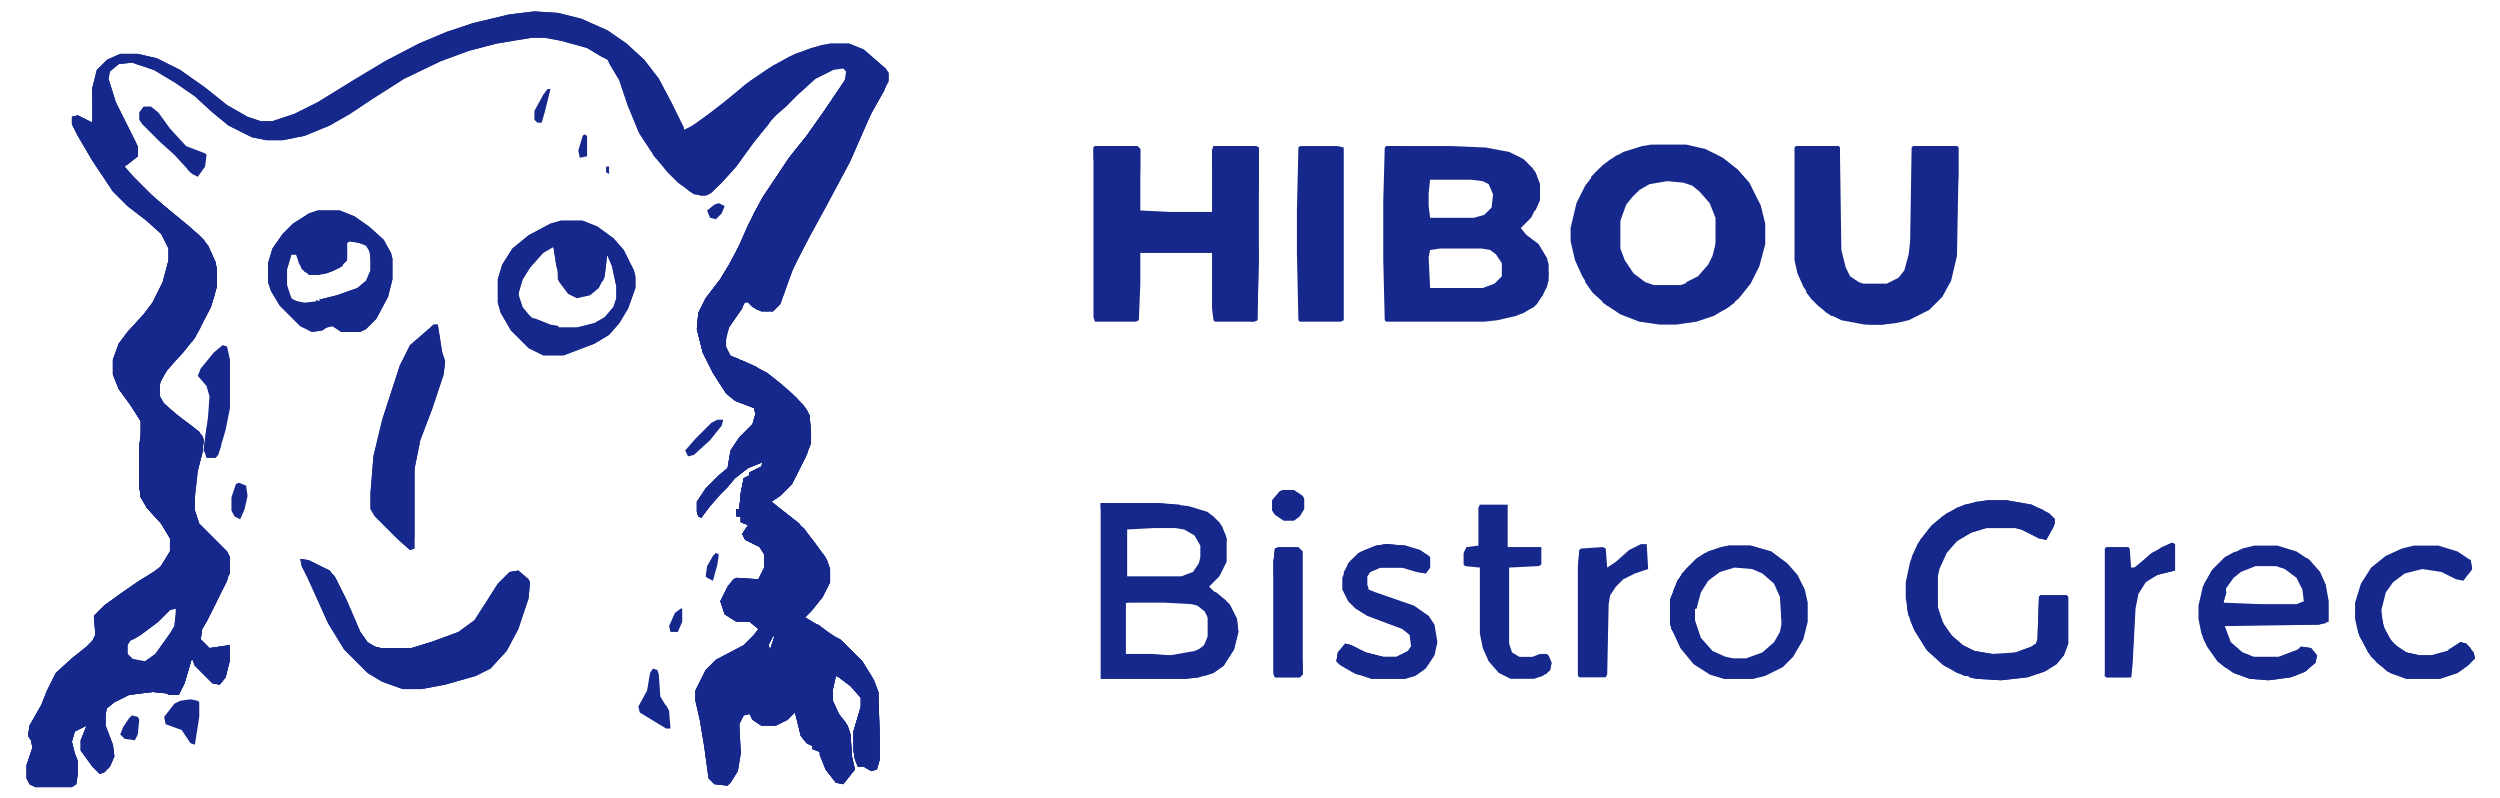
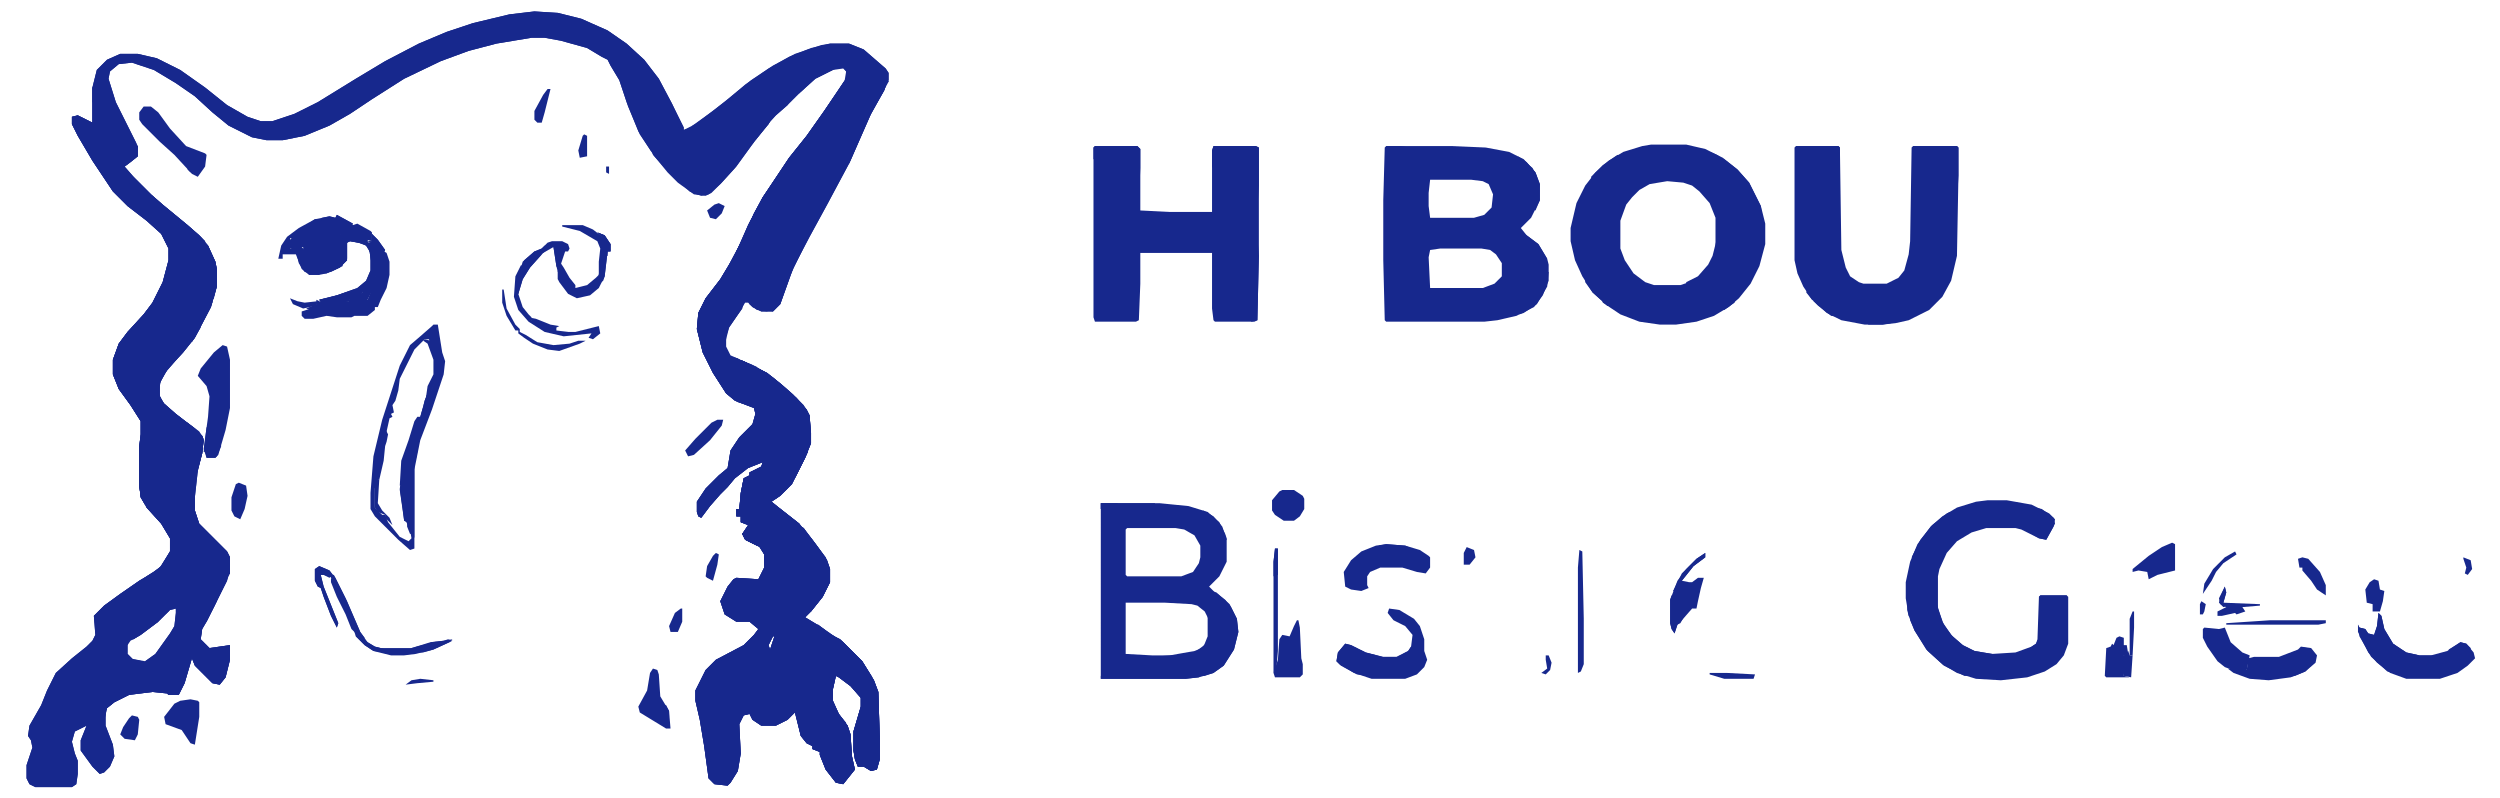
<svg xmlns="http://www.w3.org/2000/svg" viewBox="167.76 138.492 1748.898 558.164" fill="none" style="max-height:500px">
  <path fill="#17288D" d="M541.612 146.477l16.382 1.023 16.381 4.096 18.429 8.19 13.31 9.215 12.286 11.262 10.239 13.31 9.214 17.405 8.191 16.382v2.048l8.191-4.096 21.5-16.381 13.31-11.262 16.382-11.263 14.334-8.19 15.357-6.143 13.31-3.072h13.31l10.238 4.095 15.358 13.31 2.048 3.072v6.143l-13.31 24.572-13.31 30.715-16.382 30.715-12.286 22.525-11.262 21.501-9.214 25.596-5.12 5.119h-8.19l-6.143-3.072-3.072-3.071h-2.048l-7.167 11.262-4.095 6.143-2.048 6.143v7.167l3.072 6.143 18.429 8.191 11.262 7.167 13.31 11.262 8.191 8.191 4.095 7.166 1.024 12.287v7.166l-4.095 10.239-9.215 18.429-8.19 8.191-6.144 4.095 5.12 4.095 14.333 11.263 9.215 11.262 9.215 12.286 3.071 8.191v9.214l-5.119 10.239-8.191 10.238-4.095 4.095 10.238 6.143 10.239 7.167 6.143 4.096 13.31 13.31 8.19 13.31 3.072 8.19 1.024 32.763v14.334l-2.048 7.167-4.095 1.024-5.12-3.072h-4.095l-2.048-5.119-1.023-6.143v-13.31l5.119-17.405v-6.143l-7.167-8.191-8.191-6.143-2.048-1.024-2.047 9.215v8.19l4.095 9.215 6.143 8.191 2.048 6.143 1.024 15.357 2.047 9.215-8.19 10.238-5.12-1.024-7.166-9.214-4.096-10.239v-2.047l-5.119-2.048v-2.048l-4.095-2.047-4.096-5.12-4.095-16.381-5.119 5.119-8.191 4.096h-10.238l-6.143-4.096-2.048-4.095-4.095 1.024-3.072 6.143 1.024 20.477-2.048 12.286-5.119 8.19-2.048 2.048-9.214-1.024-4.096-4.095-3.071-22.525-3.072-18.429-3.071-13.31v-7.167l7.167-14.333 7.167-7.167 19.453-10.239 7.166-7.167 3.072-4.095-6.143-5.119h-9.215l-8.19-5.119-3.072-9.215 5.119-10.238 4.096-5.119 2.047-1.024 15.358 1.024 4.095-8.191v-9.215l-3.071-5.119-10.239-5.119-2.047-4.095 4.095-6.144-5.119-2.047v-4.096h-3.072v-5.119h2.048l1.024-11.262 2.048-10.238 4.095-2.048v-2.048l8.191-4.095 1.023-3.072-10.238 4.096-9.215 7.167-5.119 6.143-5.119 5.119-7.167 8.191-6.143 8.19-2.048-1.024-1.023-3.071v-7.167l6.143-9.215 9.214-9.214 6.143-5.119 2.048-12.286 6.143-9.215 9.215-9.215 2.047-7.166-1.024-4.096-13.31-5.119-6.143-5.119-9.214-14.334-7.167-14.334-4.095-16.381 1.023-11.262 5.12-10.239 10.238-13.31 6.143-10.238 8.191-15.358 9.214-20.476 6.143-11.263 18.43-27.643 12.286-15.358 12.286-17.405 14.334-21.501 1.023-6.143-2.047-2.048-7.167 1.024-12.286 6.143-10.239 9.215-9.214 9.214-8.191 7.167-7.167 8.191-10.238 13.31-11.263 15.357-9.214 10.239-7.167 7.167-4.095 2.047-8.191-1.023-11.262-8.191-7.167-7.167-9.215-11.262-10.238-15.358-8.191-19.453-6.143-18.429-6.143-10.238-2.048-4.096-4.095-2.047-10.238-6.143-18.429-5.12-11.263-2.047h-9.214l-24.572 4.095-19.453 5.119-19.453 7.167-25.596 12.286-22.525 14.334-15.357 10.238-14.334 8.191-17.406 7.167-15.357 3.071H354.25l-10.239-2.047-16.381-8.191-11.262-9.214-12.287-11.263-13.309-9.214-15.358-9.215-15.358-5.119-9.214 1.024-6.143 5.119-1.024 5.119 5.119 16.382 15.358 30.715v7.167l-5.12 4.095-4.095 3.072 7.167 8.19 11.262 11.263 8.191 7.166 17.405 14.334 8.191 7.167 6.143 7.167 5.119 11.262 1.024 5.119v12.287l-4.095 14.333-11.263 21.501-8.19 10.238-11.262 12.286-5.12 9.215v9.215l3.072 5.119 8.191 7.167 13.309 10.238 5.12 5.119 1.024 3.072-1.024 9.214-3.072 12.286-2.048 18.43v9.214l3.072 9.215 19.453 19.453 2.048 4.095v11.262l-11.263 23.549-8.19 15.357-1.024 7.167 6.143 6.143 14.334-2.048v10.239l-3.072 12.286-4.095 5.119-5.119-1.024-12.287-12.286-2.047-5.119-5.119 17.405-4.096 8.191h-7.167l-1.023-1.024-10.239-1.024-16.381 2.048-10.239 5.119-5.119 4.095-1.024 2.048v10.239l5.119 13.309 1.024 8.191-3.071 7.167-4.096 4.095-3.071 1.024-5.119-5.119-8.191-11.262v-7.167l4.095-10.238-8.19 4.095-2.048 7.167 2.048 8.191 2.047 5.119v9.214l-1.024 7.167-3.071 2.048h-25.596l-4.095-2.048-2.048-4.095v-9.215l4.095-12.286-1.024-5.119-2.047-3.072 1.024-7.166 8.19-14.334 4.096-10.239 6.143-12.286 11.262-10.238 10.238-8.191 4.096-4.095 2.047-4.096-1.024-13.309 7.167-7.167 11.263-8.191 13.31-9.215 10.238-6.143 5.119-4.095 6.143-10.238v-9.215l-6.143-10.238-10.238-11.263-4.096-7.166-1.023-8.191v-27.644l1.023-8.191v-9.214l-7.167-11.262-8.19-11.263-4.096-10.238v-10.238l4.096-11.263 6.143-8.19 11.262-12.287 6.143-8.19 7.167-14.334 4.095-15.358v-8.19l-5.119-10.239-10.238-9.214-13.31-10.239-10.239-10.238-14.333-21.501-10.239-17.405-4.095-8.191v-5.119l4.095-1.024 10.239 5.119v-24.572l3.071-12.286 7.167-7.167 9.215-4.095h12.286l13.31 3.071 16.381 8.191 17.405 12.286 15.358 12.286 14.334 8.191 9.214 3.072h8.191l15.358-5.12 16.381-8.19 26.62-16.382 20.477-12.286 23.548-12.286 19.453-8.191 18.429-6.143 25.596-6.143 17.405-2.047zM287.7 563.18l-9.215 9.214-12.286 9.215-8.19 5.119-1.024 2.048v7.166l5.119 5.12 7.167 1.023 8.191-6.143 10.238-14.333 3.072-5.12 1.023-9.214-1.023-4.095H287.7zm420.798 20.476l-3.071 6.143 1.024 3.072 3.071-9.215h-1.024z" />
  <path fill="#17288D" d="M759.684 193.582h1.024l-1.024 8.191-9.215 15.357-9.214 11.263-13.31 18.429-10.238 13.31-11.263 15.357-7.167 11.262-5.119 12.287-8.19 17.405-7.167 18.429-8.191 10.238-4.095 8.191-1.024 4.095v21.501l2.047 9.215 6.143 10.238 5.12 9.215 5.119 4.095 12.286 6.143 5.119 2.048 3.072 5.119-1.024 7.167-4.096 8.191-6.143 8.19 1.024 2.048h15.358l5.119 4.095 1.024 4.096 7.167-1.024 8.191-10.239-1.024-20.476-8.191-8.191-5.119-3.072v-2.047l-5.119-2.048-13.31-8.191-9.215-4.095-3.071-3.072-5.12-2.047-2.047-6.143 9.214 3.071 16.382 8.191 10.238 8.191 10.238 9.214 7.167 8.191 2.048 4.095 1.024 12.286v7.167l-4.095 10.239-9.215 18.429-8.191 8.19-6.143 4.096 5.119 4.095 14.334 11.262 9.215 11.263 9.214 12.286 3.072 8.19v9.215l-5.119 10.238-8.191 10.239-4.095 4.095 10.238 6.143 10.238 7.167 6.143 4.096 13.31 13.309 8.191 13.31 3.072 8.191 1.023 32.763v14.334l-2.047 7.167-4.096 1.023-5.119-3.071h-4.095l-2.048-5.119-1.024-6.143v-13.31l5.119-17.406v-6.143l-7.166-8.19-8.191-6.143-2.048-1.024-2.048 9.214v8.191l4.096 9.215 6.143 8.19 2.048 6.143 1.023 15.358 2.048 9.215-8.191 10.238-5.119-1.024-7.167-9.214-4.095-10.239v-2.047l-5.119-2.048v-2.048l-4.096-2.048-4.095-5.119-4.095-16.381-5.12 5.119-8.19 4.095h-10.239l-6.143-4.095-2.047-4.095-4.096 1.024-3.071 6.143 1.024 20.476-2.048 12.286-5.119 8.191-2.048 2.048-9.215-1.024-4.095-4.095-3.071-22.525-3.072-18.429-3.071-13.31v-7.167l7.166-14.334 7.167-7.166 19.453-10.239 7.167-7.167 3.072-4.095-6.143-5.119h-9.215l-8.191-5.119-3.071-9.215 5.119-10.238 4.095-5.12 2.048-1.023 15.358 1.023 4.095-8.19v-9.215l-3.072-5.119-10.238-5.119-2.048-4.096 4.096-6.143-5.119-2.047v-4.096h-3.072v-5.119h2.048l1.024-11.262 2.047-10.239 4.096-2.047v-2.048l8.19-4.095 1.024-3.072-10.238 4.096-9.215 7.166-5.119 6.143-5.119 5.12-7.167 8.19-6.143 8.191-2.048-1.024-1.024-3.071v-7.167l6.143-9.215 9.215-9.214 6.143-5.119 2.048-12.287 6.143-9.214 9.214-9.215 2.048-7.167-1.024-4.095-13.31-5.119-6.143-5.119-9.214-14.334-7.167-14.334-4.096-16.381 1.024-11.263 5.119-10.238 10.239-13.31 6.143-10.238 8.191-15.358 9.214-20.477 6.143-11.262 18.429-27.644 12.286-15.357 12.286-17.405 15.358-22.525zm-51.192 390.083l-3.071 6.143 1.023 3.072 3.072-9.215h-1.024zM235.484 195.621h3.071l6.143 16.382 5.119 13.309 5.12 8.191 5.119 4.096 1.024 2.047 3.071 1.024v7.167l-5.119 4.095-4.095 3.072 7.166 8.191 11.263 11.262 8.19 7.167 17.406 14.333 8.19 7.167 6.143 7.167 5.12 11.262 1.023 5.12v12.286l-4.095 14.333-11.262 21.501-8.191 10.239-11.262 12.286-5.119 9.214v9.215l3.071 5.119 8.191 7.167 13.31 10.238 5.119 5.119 1.024 3.072-1.024 9.215-3.071 12.286-2.048 18.429v9.214l3.071 9.215 19.453 19.453 2.048 4.095v11.262l-3.071 1.024-4.096 7.167-1.024 5.119h-2.047l-3.072 9.215-6.143 11.262h-2.048l-2.047 10.239-2.048 8.19-6.143 10.239-2.048 11.262-5.119 5.119-7.167 1.024h-11.262l-18.429 2.048v2.047l-6.143 3.072h-2.048l-1.024 3.071-3.071 3.072-1.024 9.214 2.048 14.334v10.239l-3.072 4.095-4.095-2.048-5.119-6.143v-8.191l3.071-5.119h2.048l-2.048-10.238-3.071-3.072-7.167-4.095-6.143-1.024-9.215 3.072h-3.071l-1.024-4.096 2.047-8.19 5.12-10.239 9.214-9.214 9.215-7.167 6.143-7.167 2.047-5.119v-9.215l2.048-5.119 7.167-6.143 4.095-2.048 5.12-5.119 4.095-3.072 9.214-5.119 11.263-7.167 6.143-7.166 5.119-9.215 1.024-9.215h-2.048l-7.167-11.262-9.214-9.214-4.096-8.191v-10.239l1.024-4.095h-2.048v-10.238l1.024-9.215h-2.047l1.023-9.214v-11.263l-4.095-8.19-10.238-15.358-2.048-6.143 1.024-12.286 2.048-8.191 6.143-9.214 9.214-10.239 5.119-7.167 2.048-2.047 2.048-1.024 1.024-5.119 5.119-10.239 5.119-16.381 1.024-10.239-6.143-9.214-9.215-6.143-4.095-4.096-3.072-1.023v-2.048l-5.119-2.048-10.238-9.214-7.167-9.215-7.167-10.238-6.143-9.215-5.119-11.262v-6.143l6.143-3.072 1.024-1.024v-10.238l-1.024-18.429 1.024-1.024zm52.215 367.559l-9.214 9.214-12.286 9.215-8.191 5.119-1.024 2.048v7.167l5.119 5.119 7.167 1.024 8.191-6.143 10.238-14.334 3.072-5.119 1.024-9.215-1.024-4.095h-3.072zm849.791-322.508h46.07l23.55 1.024 16.38 3.071 10.24 5.119 8.19 9.215 3.07 8.191v11.262l-6.14 12.286-7.17 7.167 4.1 5.119 8.19 6.143 6.14 10.239 1.03 4.095v11.262l-4.1 10.239-6.14 8.19-12.29 6.143-13.31 3.072-9.21 1.024h-68.6l-1.02-1.024-1.03-41.978v-41.977l1.03-36.858 1.02-1.024zm30.72 23.548l-1.03 9.215v9.214l1.03 8.191h30.71l7.17-2.048 5.12-5.119 1.02-9.214-3.07-7.167-4.1-2.048-8.19-1.024h-28.66zm7.16 48.121l-7.16 1.024-1.03 5.119 1.03 21.5h36.85l8.2-3.071 5.11-5.119v-9.215l-4.09-6.143-4.1-3.071-6.14-1.024h-28.67zm147.44-72.7h24.57l13.31 3.071 12.28 6.143 10.24 8.191 8.19 9.214 8.19 16.382 3.07 12.286v14.334l-4.09 15.357-6.14 12.286-8.19 10.239-7.17 6.143-10.24 6.143-12.29 4.095-14.33 2.048h-11.26l-14.34-2.048-13.31-5.119-9.21-6.143-10.24-9.215-7.17-11.262-5.11-11.262-3.08-13.31V298l4.1-17.406 6.14-12.286 7.17-9.214 9.21-8.191 10.24-6.143 13.31-4.096 6.15-1.023zm11.26 25.596l-12.29 2.047-7.17 4.096-5.11 5.119-4.1 5.119-4.1 11.262v19.453l3.08 8.191 6.14 9.215 8.19 6.143 6.14 2.047h18.43l9.22-3.071 10.24-9.215 4.09-8.191 1.02-5.119v-21.5l-4.09-10.239-7.17-8.19-5.12-4.096-6.14-2.048-11.26-1.023zm-400.331-24.565h29.691l2.048 2.048v43.001l20.477 1.024h29.695v-43.002l1.02-3.071h29.69l2.05 1.024v75.764l-1.03 45.049-2.04 1.024h-27.65l-1.02-1.024-1.02-8.191v-38.906h-50.172v21.501l-1.024 25.596-2.048 1.024h-28.667l-1.024-3.072V241.696l1.024-1.024z" />
  <path fill="#17288D" d="M541.612 146.477l16.382 1.023 16.381 4.096 18.429 8.19 13.31 9.215 12.286 11.262 10.239 13.31 9.214 17.405 7.167 15.358v2.048h-2.047l-13.31-24.572-7.167-12.286-8.191-9.215-5.119-5.119-5.119-4.096v-2.047h-3.072l-3.071-3.072-12.286-7.167-12.287-4.095-14.333-3.072h-32.763l-21.501 5.12-26.62 9.214-20.477 9.215-16.381 8.19-15.358 8.191-15.357 10.239-23.548 13.31-10.239 5.119-17.405 7.167-9.215 1.023 3.072 1.024h16.381l20.477-7.167 23.548-12.286 16.382-10.238 20.477-12.286 16.381-8.191 19.453-8.191 20.477-6.143 23.548-5.119h25.596l22.525 6.143 14.333 7.167 8.191 8.191v3.071l3.072 1.024 5.119 13.31 6.143 18.429 9.214 22.525-1.023 3.071-9.215-14.334-8.191-20.476-5.119-15.358-6.143-10.238-2.048-4.096-4.095-2.047-10.238-6.143-18.429-5.12-11.263-2.047h-9.214l-24.572 4.095-19.453 5.119-19.453 7.167-25.596 12.286-22.525 14.334-15.357 10.238-14.334 8.191-17.406 7.167-15.357 3.071H354.25l-10.239-2.047-16.381-8.191-11.262-9.214-12.287-11.263-13.309-9.214-15.358-9.215-15.358-5.119-9.214 1.024-6.143 5.119-1.024 5.119 5.119 16.382 14.334 28.667v2.048l-3.072-1.024-5.119-5.119-6.143-9.215-6.143-16.381-4.095-10.239v-3.071l-3.072 1.024 1.024 28.667-3.072 3.072-5.119 1.024 2.048 9.214 8.191 15.358 5.119 6.143 6.143 8.191 8.191 10.238 9.214 7.167 2.048 1.024v2.047l4.095 1.024 3.072 3.072 9.214 6.143 6.143 8.19 1.024 5.12-2.047 10.238-7.167 21.501h-2.048v4.095h-2.048l-1.024 5.119-5.119 5.119-11.262 13.31-6.143 9.215-2.048 8.191-1.024 14.333 9.215 15.358 5.119 7.167 2.048 5.119v11.262l-2.048 9.215h2.048v16.381l-1.024 3.072h2.048v14.334l5.119 9.214 9.215 9.215 5.119 8.191v2.047h2.047v9.215l-7.166 12.286-3.072 1.024-2.048 4.095-13.31 8.191-7.167 4.095-7.166 5.119-3.072 4.096-7.167 4.095-3.071 3.072-1.024 9.214-1.024 7.167-4.095 6.143-7.167 7.167-9.215 7.167-6.143 7.167-5.119 10.238-1.024 10.238 7.167-1.023 1.024-2.048 6.143-1.024 7.167 3.072 7.167 4.095 2.047 4.095v8.191h-2.047l-1.024 4.095-1.024 1.024v8.191l6.143 7.167 3.072-1.024 1.023-2.048v-10.238l-2.047-14.334 1.024-9.214 5.119-6.143 6.143-3.072h2.047v-2.048l9.215-2.047 9.215-1.024h14.333l6.143-2.048 3.072-6.143 2.048-10.238 6.143-10.239 3.071-13.31 1.024-3.071 3.072-3.072 6.143-13.31v-2.047h2.047v-2.048h2.048v-5.119l5.119-8.191h2.048l-1.024 5.119-14.334 28.668-3.071 5.119-1.024 7.167 6.143 6.143 14.334-2.048v10.239l-3.072 12.286-4.095 5.119-5.119-1.024-12.287-12.286-2.047-5.119-5.119 17.405-4.096 8.191h-7.167l-1.023-1.024-10.239-1.024-16.381 2.048-10.239 5.119-5.119 4.095-1.024 2.048v10.239l5.119 13.309 1.024 8.191-3.071 7.167-4.096 4.095-3.071 1.024-5.119-5.119-8.191-11.262v-7.167l4.095-10.238-8.19 4.095-2.048 7.167 2.048 8.191 2.047 5.119v9.214l-1.024 7.167-3.071 2.048h-25.596l-4.095-2.048-2.048-4.095v-9.215l4.095-12.286-1.024-5.119-2.047-3.072 1.024-7.166 8.19-14.334 4.096-10.239 6.143-12.286 11.262-10.238 10.238-8.191 4.096-4.095 2.047-4.096-1.024-13.309 7.167-7.167 11.263-8.191 13.31-9.215 10.238-6.143 5.119-4.095 6.143-10.238v-9.215l-6.143-10.238-10.238-11.263-4.096-7.166-1.023-8.191v-27.644l1.023-8.191v-9.214l-7.167-11.262-8.19-11.263-4.096-10.238v-10.238l4.096-11.263 6.143-8.19 11.262-12.287 6.143-8.19 7.167-14.334 4.095-15.358v-8.19l-5.119-10.239-10.238-9.214-13.31-10.239-10.239-10.238-14.333-21.501-10.239-17.405-4.095-8.191v-5.119l4.095-1.024 10.239 5.119v-24.572l3.071-12.286 7.167-7.167 9.215-4.095h12.286l13.31 3.071 16.381 8.191 17.405 12.286 15.358 12.286 14.334 8.191 9.214 3.072h8.191l15.358-5.12 16.381-8.19 26.62-16.382 20.477-12.286 23.548-12.286 19.453-8.191 18.429-6.143 25.596-6.143 17.405-2.047zm882.548 94.195h29.69l1.03 1.024 1.02 71.669 3.07 12.286 3.07 6.143 6.15 4.095 3.07 1.024h16.38l8.19-4.096 4.1-5.119 3.07-11.262 1.02-9.215 1.03-65.525 1.02-1.024h30.71l1.03 1.024v19.453l-1.03 56.311-4.09 17.405-6.14 11.262-9.22 9.215-14.33 7.167-9.22 2.048-9.21 1.023h-12.29l-16.38-3.071-10.24-5.119-10.24-9.215-6.14-9.214-4.09-9.215-2.05-9.215v-78.835l1.02-1.024zM937.838 490.488h40.953l20.477 2.048 13.312 4.095 8.19 7.167 4.09 8.191 1.03 3.071v16.382l-5.12 10.238-7.17 7.167 3.07 3.072 8.19 6.143 4.1 5.119 4.1 8.191 1.02 9.214-3.07 12.286-7.17 11.263-7.17 5.119-10.23 3.071-9.219 1.024h-59.383V490.488zm18.429 17.406l-1.024 1.023v31.739l1.024 1.024h37.882l8.191-3.071 4.1-6.143 1.02-4.096v-8.19l-4.1-7.167-7.163-4.096-6.143-1.023h-33.787zm-1.024 52.215v35.835l18.429 1.024h15.358l14.33-2.048 8.19-6.143 2.05-5.119v-11.263l-3.07-6.143-5.12-4.095-4.09-1.024-18.433-1.024h-27.644zM759.684 193.582h1.024l-1.024 8.191-9.215 15.357-9.214 11.263-13.31 18.429-10.238 13.31-11.263 15.357-7.167 11.262-5.119 12.287-8.19 17.405-1.024 3.071-3.072 3.072-5.119 10.238-11.262 15.358-3.072 8.191-1.024 4.095v8.191l2.048 14.333v5.12h2.048l3.071 6.143v2.047l3.072 1.024 7.167 13.31 11.262 7.167 8.191 4.095 3.071 4.096-1.024 7.167-3.071 6.143-8.191 10.238-1.024 6.143h6.143l2.048-1.024 11.262 1.024 1.024 4.095-7.167 11.263-3.071 2.047-5.12 10.239-2.047 9.214 1.024 9.215 5.119 2.048-2.048 6.143 1.024 5.119 3.071 2.048v2.047l5.12 2.048 2.047 5.119-1.023 8.191-4.096 15.357-4.095 1.024-3.072-3.071h-11.262l-3.071 9.214v6.143l3.071 3.072 11.262 3.071 8.191 6.143h21.501l2.047 1.024 1.024 11.263-2.048 2.047-5.119 1.024-7.167-1.024-3.071 4.096-1.024 10.238-4.095 1.024-2.048-2.048 1.024-5.119v-8.191l-2.048-5.119-5.119 3.072-7.167 10.238-16.381 3.071-5.12 4.096-4.095 6.143-3.071 7.167v8.19l4.095 17.406 2.048 23.548 3.071 12.286h2.048v2.048l4.095-1.024v-2.048l3.072-3.071 2.047-12.286-1.023-9.215-1.024-2.048v-9.214l3.071-5.119 6.143-4.096h5.119l7.167 6.143 8.191 1.024 13.31-8.191 5.119 1.024 3.072 5.12 2.047 12.286 10.239 8.19 4.095 7.167 3.072 8.191 4.095 6.143 3.072 1.024 1.023-4.096v-28.667l-5.119-9.215-3.071-3.071-1.024-3.072-1.024-18.429 5.119-7.167 4.096-1.024 8.19 7.167 2.048 3.072h10.238l-4.095-8.191-4.095-5.119-7.167-5.119-5.119-6.143v-2.048l-4.096-2.048-7.167-4.095 1.024-4.095 10.239 6.143 14.333 14.333 8.191 13.31 3.072 8.191 1.023 32.763v14.334l-2.047 7.167-4.096 1.023-5.119-3.071h-4.095l-2.048-5.119-1.024-6.143v-13.31l5.119-17.406v-6.143l-7.166-8.19-8.191-6.143-2.048-1.024-2.048 9.214v8.191l4.096 9.215 6.143 8.19 2.048 6.143 1.023 15.358 2.048 9.215-8.191 10.238-5.119-1.024-7.167-9.214-4.095-10.239v-2.047l-5.119-2.048v-2.048l-4.096-2.048-4.095-5.119-4.095-16.381-5.12 5.119-8.19 4.095h-10.239l-6.143-4.095-2.047-4.095-4.096 1.024-3.071 6.143 1.024 20.476-2.048 12.286-5.119 8.191-2.048 2.048-9.215-1.024-4.095-4.095-3.071-22.525-3.072-18.429-3.071-13.31v-7.167l7.166-14.334 7.167-7.166 19.453-10.239 7.167-7.167 3.072-4.095-6.143-5.119h-9.215l-8.191-5.119-3.071-9.215 5.119-10.238 4.095-5.12 2.048-1.023 15.358 1.023 4.095-8.19v-9.215l-3.072-5.119-10.238-5.119-2.048-4.096 4.096-6.143-5.119-2.047v-4.096h-3.072v-5.119h2.048l1.024-11.262 2.047-10.239 4.096-2.047v-2.048l8.19-4.095 1.024-3.072-10.238 4.096-9.215 7.166-5.119 6.143-5.119 5.12-7.167 8.19-6.143 8.191-2.048-1.024-1.024-3.071v-7.167l6.143-9.215 9.215-9.214 6.143-5.119 2.048-12.287 6.143-9.214 9.214-9.215 2.048-7.167-1.024-4.095-13.31-5.119-6.143-5.119-9.214-14.334-7.167-14.334-4.096-16.381 1.024-11.263 5.119-10.238 10.239-13.31 6.143-10.238 8.191-15.358 9.214-20.477 6.143-11.262 18.429-27.644 12.286-15.357 12.286-17.405 15.358-22.525zm-51.192 390.083l-3.071 6.143 1.023 3.072 3.072-9.215h-1.024zm849.788-95.216h13.31l17.41 3.072 12.29 6.143 4.09 4.095-1.02 5.119-5.12 9.215-5.12-1.024-12.29-6.143-4.09-1.024h-20.48l-10.24 3.072-10.24 6.143-7.16 8.19-5.12 11.263-1.03 5.119v22.524l4.1 11.263 6.14 8.19 7.17 6.143 8.19 4.096 12.29 2.047 16.38-1.023 11.26-4.096 3.07-2.047 1.02-3.072 1.03-29.691 1.02-1.024h18.43l1.03 1.024v32.763l-3.08 8.19-5.12 6.143-8.19 5.12-12.28 4.095-18.43 2.048-17.41-1.024-13.31-4.096-10.23-6.143-10.24-9.214-9.22-14.334-4.09-10.238-2.05-12.286v-11.263l3.07-14.333 5.12-12.287 9.21-12.286 8.2-7.167 10.23-6.143 13.31-4.095 8.19-1.024z" />
-   <path fill="#17288D" d="M731.022 575.461h9.215l5.119 4.095v5.119l5.119 2.048 6.143 4.096 7.167 9.214 8.191 6.143 5.119 8.191v3.071l-2.048 1.024h-8.19l-8.191-9.214-4.095-1.024-5.12 5.119-1.023 2.048 1.023 18.429 3.072 5.119 5.119 7.167 1.024 3.071v28.668l-2.048 4.095-4.095-1.024-4.095-6.143-3.072-8.19-4.095-7.167-10.239-8.191-2.047-12.286-2.048-4.095-5.119-1.024-13.31 8.191-8.191-1.024-7.167-6.143h-5.119l-7.167 5.119-1.024 3.071v9.215l2.048 6.143v8.191l-3.072 11.262-3.071 1.024v2.047l-4.095 1.024v-2.047h-2.048l-4.095-12.286-2.048-23.549-4.095-17.405v-8.191l5.119-10.238 5.119-6.143 20.477-4.096 5.119-5.119 3.071-4.095h2.048l1.024 2.048v7.166l-5.119 2.048-1.024 5.119-2.048 2.048h-10.238l-5.119 5.119v7.167l1.023 5.119 9.215-2.047 5.119-2.048 2.048-6.143 3.071-5.119 9.215-2.048h2.048v-11.262l3.071-5.119 13.31 1.023 3.072-4.095v-11.262l2.047-1.024zm-353.221-46.059l6.143 1.024 14.334 7.167 4.095 5.119 8.191 16.382 9.214 21.5 5.119 7.167 5.12 3.072 4.095 1.024h21.501l13.31-4.096 19.453-7.167 11.262-8.19 9.214-14.334 7.167-11.262 8.191-8.191 6.143-1.024 7.167 6.143 1.024 2.048-1.024 11.262-7.167 21.501-8.191 15.357L510.9 606.19l-10.238 5.12-21.501 6.143-16.381 3.071h-13.31l-14.334-5.119-10.239-6.143-16.381-16.382-11.262-18.429-9.215-20.476-5.119-11.263-4.095-8.19-1.024-5.12zm182.24-236.519h15.357l10.239 4.095 11.262 8.191 7.167 8.191 7.167 14.333 1.024 4.096v8.19l-5.12 14.334-6.143 10.239-7.167 8.19-10.238 6.143-21.501 8.191h-14.333l-10.239-5.119-12.286-12.286-7.167-12.286-2.047-7.167v-16.382l3.071-10.238 7.167-11.262 11.262-9.215 15.358-8.191 7.167-2.047zm-6.143 17.405l-9.215 7.167-10.238 12.286-4.096 11.262 1.024 11.263 6.143 7.166 9.215 5.12 12.286 3.071h12.286l12.286-3.071 7.167-4.096 6.143-7.167 2.048-6.143v-8.19l-3.072-14.334-3.071-7.167h-1.024l-3.072 17.405-4.095 6.143-6.143 4.096-7.167 1.024-6.143-3.072-6.143-9.215-2.048-18.429-2.047-5.119h-1.024zm-163.82-24.569h15.358l10.238 4.095 10.239 7.167 10.238 9.215 5.119 9.214 1.024 4.095v14.334l-3.072 12.286-8.19 15.358-7.167 7.167-4.095 2.047h-13.31l-6.143-4.095-4.096 1.024-3.071 2.048-7.167 1.023-8.191-4.095-14.334-14.334-6.143-10.238-2.047-6.143v-13.31l3.071-10.238 7.167-10.239 7.167-7.167 11.262-7.167 6.143-2.047zm22.525 20.477l-3.072 2.047v12.286l-5.119 5.12-13.31 4.095h-7.167l-5.119-5.119-3.072-8.191h-4.095l-3.071 10.238v11.263l3.071 9.214 4.095 3.072 5.12 1.024 20.476-4.096 16.382-6.143 7.167-6.143 3.071-7.167V315.41l-3.071-5.119-2.048-2.048-10.238-2.047zM1744.62 520.184h16.39l13.31 4.095 9.21 6.143 7.17 8.191 4.09 9.214 2.05 11.263v14.333l-7.17 2.048-65.52 1.024 4.09 11.262 8.19 7.167 8.19 3.071h17.41l13.31-5.119 2.05-2.047 7.16 1.023 4.1 5.12-1.02 5.119-7.17 6.143-10.24 4.095-15.36 2.048-13.31-1.024-11.26-4.095-6.14-4.096-5.12-4.095-7.17-10.238-4.09-9.215-2.05-10.238v-9.215l3.07-13.31 6.14-11.262 9.22-9.215 12.28-6.143 8.19-2.047zm1.03 14.333l-10.24 4.096-5.12 4.095-5.12 7.167-2.05 6.143v4.095l2.05 1.024h49.15l5.12-2.047-1.03-8.191-4.09-8.191-8.19-6.143-6.15-2.048h-14.33zM470.97 365.586h3.072l3.071 19.453 2.048 6.143-1.024 9.215-8.19 24.572-8.191 21.5-4.095 20.477v55.287l-3.072 1.024-8.191-7.167-16.381-16.381-3.072-5.119v-11.262l2.048-25.596 6.143-25.596 12.286-37.883 7.167-14.333 7.167-6.143 8.191-7.167 1.023-1.024zm906.1 154.598h15.36l14.33 4.095 11.26 8.191 7.17 8.19 5.12 10.239 2.05 9.214v13.31l-3.08 12.286-7.16 12.286-7.17 7.167-12.29 6.143-8.19 2.048H1374l-10.24-3.071-11.26-7.167-9.22-11.263-6.14-13.31-1.02-4.095v-16.381l5.11-13.31 6.15-8.191 7.16-7.167 8.2-5.119 9.21-3.072 5.12-1.023zm4.09 14.333l-10.23 3.072-8.19 6.143-6.15 9.214-3.07 11.263v8.19l4.1 12.287 8.19 9.214 9.21 4.095 5.12 1.024h9.21l11.27-4.095 8.19-7.167 4.09-7.167 1.03-5.119v-19.453l-4.1-9.215-7.17-7.166-9.21-4.096-12.29-1.024zm-304.08-293.845h26.62l4.09 1.024v120.813l-2.04 1.024h-28.67l-1.02-1.024-1.03-47.097v-29.691l1.03-44.025 1.02-1.024zM270.295 490.488l3.071 1.024 7.167 8.191 6.143 7.167 3.072 5.119v2.048h2.047v9.214l-7.166 12.286-3.072 1.024-2.048 4.095-13.31 8.191-7.167 4.096-7.166 5.119-3.072 4.095-7.167 4.095-3.071 3.072-1.024 9.215-1.024 7.166-4.095 6.143-7.167 7.167-9.215 7.167-6.143 7.167-5.119 10.239-1.024 10.238 7.167-1.024 1.024-2.048 6.143-1.023 7.167 3.071 7.167 4.095 2.047 4.096v8.191h-2.047l-1.024 4.095-1.024 1.024v8.19l6.143 7.167 3.072-1.024 1.023-2.047V656.35l-2.047-14.333 1.024-9.215 5.119-6.143 6.143-3.071h2.047v-2.048l9.215-2.048 9.215-1.024h14.333l6.143-2.047 3.072-6.143 2.048-10.239 6.143-10.238 3.071-13.31 1.024-3.072 3.072-3.071 6.143-13.31v-2.048h2.047v-2.047h2.048v-5.12l5.119-8.19h2.048l-1.024 5.119-14.334 28.667-3.071 5.12-1.024 7.166 6.143 6.143 14.334-2.047v10.238l-3.072 12.286-4.095 5.119-5.119-1.023-12.287-12.286-2.047-5.12-5.119 17.406-4.096 8.19h-7.167l-1.023-1.023-10.239-1.024-16.381 2.047-10.239 5.12-5.119 4.095-1.024 2.048v10.238l5.119 13.31 1.024 8.191-3.071 7.167-4.096 4.095-3.071 1.024-5.119-5.119-8.191-11.263v-7.167l4.095-10.238-8.19 4.095-2.048 7.167 2.048 8.191 2.047 5.119v9.215l-1.024 7.167-3.071 2.047h-25.596l-4.095-2.047-2.048-4.096v-9.214l4.095-12.286-1.024-5.12-2.047-3.071 1.024-7.167 8.19-14.334 4.096-10.238 6.143-12.286 11.262-10.239 10.238-8.19 4.096-4.096 2.047-4.095-1.024-13.31 7.167-7.167 11.263-8.191 13.31-9.214 10.238-6.143 5.119-4.096 6.143-10.238v-9.215l-6.143-10.238-10.238-11.262v-3.072zm867.195 28.668l13.31 1.024 10.24 3.072 6.14 4.095 1.03 1.024v7.167l-3.08 4.095-6.14-1.024-10.24-3.071h-15.36l-7.16 3.071-2.05 3.072v6.143l1.02 3.071 5.12 2.048 26.62 9.215 10.24 7.166 4.1 6.143 2.04 12.287-2.04 9.214-6.15 9.215-7.16 5.119-7.17 2.048h-23.55l-12.28-4.096-10.24-6.143-2.05-2.048 1.02-6.143 5.12-6.143 4.1 1.024 10.24 5.119 12.28 3.072h9.22l8.19-4.095 2.05-3.072-1.03-8.191-5.12-4.095-24.57-9.215-8.19-5.119-5.12-5.119-4.09-8.191v-8.19l4.09-10.239 7.17-7.167 12.28-5.119 7.17-1.024zm718.74 1.028h17.4l13.31 4.095 9.22 6.143 1.02 6.143-6.14 8.191-5.12-1.024-10.24-5.119-13.31-2.048-12.29 3.072-8.19 6.143-5.12 7.166-3.07 12.287 1.03 10.238 5.12 10.238 5.11 5.12 6.15 4.095 9.21 2.048h8.19l11.27-3.072 9.21-6.143 4.1 1.024 5.11 6.143 1.03 4.095-5.12 5.119-7.17 5.12-12.28 4.095h-23.55l-11.26-4.095-9.22-7.167-6.14-7.167-7.17-14.334-2.05-9.214v-11.263l4.1-13.31 7.17-11.262 10.23-8.191 11.27-5.119 8.19-2.047zm-653.22-28.668h19.46v29.691h23.54v12.286l-2.04 1.024-20.48 1.024v53.239l2.05 6.143 5.12 3.072h9.21l5.12-2.048h5.12l3.07 6.143-1.02 5.12-5.12 4.095-6.15 2.048h-16.38l-8.19-4.096-7.16-8.19-4.1-9.215-2.05-10.238v-46.073l-10.24-1.024-1.02-1.024v-8.191l2.05-4.095 8.19-1.024v-26.62l1.02-2.047zm-265.172-1.028h40.953l14.334 1.024 1.024 2.048-15.358 2.047-12.286 4.096-1.023 2.048 4.095 1.023-2.048 2.048 7.167 2.048v1.024l-18.429 1.023v33.787l1.024 2.048h-2.048l-1.024 3.071 1.024 3.072v5.119l4.096 1.024-2.048 1.024v2.047h-2.048v35.835h18.429l12.286 1.024v1.024h-12.286v2.047l3.072 1.024-1.024 2.048 4.095 1.024-2.047 4.095-7.167 4.095h-29.692l-3.071-1.024V490.488zm-229.341-26.613l7.167 1.024 3.071 4.095v5.119l-11.262 9.215-3.072 4.095 1.024 5.12 12.286 10.238 11.262 9.214 3.072 6.144v2.047l2.048 2.048 5.119 15.357 3.071 5.12v6.143l-8.19 11.262-6.143 6.143-2.048 5.119-4.095 2.048-15.358 1.024-4.095-3.072 1.023-4.095 5.12-3.072 2.047-3.071v-7.167l-4.095-7.167v-9.215l2.048-6.143-1.024-9.214-4.096-4.095-6.143-3.072-1.023-4.095 3.071-5.12v-4.095l-5.119-2.048-2.048-5.119 5.119-16.381 4.096-6.143 7.167-8.191zm607.133 55.281h4.1l1.02 17.406-9.21 3.071-8.19 4.095-5.12 5.12-4.1 6.143-1.02 6.143-1.02 49.144-1.03 2.048h-18.43l-1.02-1.024v-75.764l1.02-12.286 1.03-1.024 15.35-1.024 2.05 1.024 1.03 13.31 6.14-4.096 9.21-8.19 8.19-4.096zm371.66-1.031l2.05 1.024v18.429l-12.29 3.071-8.19 5.12-5.12 8.19-2.05 10.239-2.05 38.906-1.02 9.214h-17.4l-1.03-1.024V522.22l1.03-1.023h15.35l1.03 1.023 1.02 13.31h3.07l11.26-10.238 14.34-7.167z" />
-   <path fill="#17288D" d="M759.69 193.582h1.023l-1.023 8.191-9.215 15.357-9.215 11.263-13.31 18.429-10.238 13.31-11.262 15.357-7.167 11.262-5.119 12.287-8.191 17.405-1.024 3.071-3.071 3.072-5.12 10.238-11.262 15.358-3.071 8.191-1.024 4.095v8.191l2.048 14.333v5.12h2.047l3.072 6.143v2.047l3.071 1.024 7.167 13.31 11.262 7.167 8.191 4.095 3.072 4.096-1.024 7.167-3.072 6.143-8.19 10.238-1.024 6.143h6.143l2.047-1.024 11.263 1.024 1.024 4.095-7.167 11.263-3.072 2.047-5.119 10.239-2.048 9.214 1.024 9.215 5.119 2.048-2.047 6.143 1.023 5.119 3.072 3.071-2.048 2.048-8.19-4.095-2.048-4.096 4.095-6.143-5.119-2.047v-4.096h-3.072v-5.119h2.048l1.024-11.262 2.048-10.239 4.095-2.047v-2.048l8.191-4.095 1.024-3.072-10.239 4.096-9.214 7.166-5.12 6.143-5.119 5.12-7.167 8.19-6.143 8.191-2.047-1.024-1.024-3.071v-7.167l6.143-9.215 9.214-9.214 6.143-5.119 2.048-12.287 6.143-9.214 9.215-9.215 2.047-7.167-1.023-4.095-13.31-5.119-6.143-5.119-9.215-14.334-7.167-14.334-4.095-16.381 1.024-11.263 5.119-10.238 10.238-13.31 6.143-10.238 8.191-15.358 9.215-20.477 6.143-11.262 18.429-27.644 12.286-15.357 12.286-17.405 15.358-22.525zm-369.612 92.137h15.358l10.238 4.095 10.239 7.167 10.238 9.215 5.119 9.214 1.024 4.095v14.334l-3.072 12.286-8.19 15.358-7.167 7.167-4.095 2.047h-13.31l-6.143-4.095-4.096 1.024-3.071 2.048-7.167 1.023-8.191-4.095-14.334-14.334-6.143-10.238-2.047-6.143v-13.31l3.071-10.238 7.167-10.239 7.167-7.167 11.262-7.167 6.143-2.047zm2.048 7.167l-7.167 4.095-5.119 2.048-9.215 6.143-1.024 5.119 1.024 2.048 9.215-1.024 2.047 8.19 4.096 6.144 3.071 2.047 8.191-3.071 7.167-3.072 2.048-4.095-1.024-4.096v-8.19l1.024-3.072h8.19l9.215 4.096 1.024 2.047h2.047l2.048 4.096v18.429l-4.095 9.214-4.096 2.048v2.048l-4.095 1.023-5.119 2.048v2.048l-18.429 1.024-1.024-1.024 11.262-3.072 14.334-5.119 7.167-6.143 3.071-7.167V315.41l-3.071-5.119-2.048-2.048-10.238-2.047-3.072 2.047v12.286l-5.119 5.12-13.31 4.095h-7.167l-5.119-5.119-3.072-8.191h-4.095l-3.071 10.238-1.024 10.239-5.12-3.072v10.239l6.144 10.238 5.119 5.119 6.143 5.119h8.19l6.144-2.047h7.166l12.286 4.095 5.12 1.024 3.071-1.024v-2.048l4.096-1.023 6.143-7.167 4.095-10.239 3.071-9.214 1.024-8.191v-7.167l-4.095-9.214-8.191-11.263-7.167-5.119-5.119-1.024-2.048 1.024-10.238-3.071h-11.262zm167.915-.003h15.357l10.239 4.095 11.262 8.191 7.167 8.191 7.167 14.333 1.024 4.096v8.19l-5.12 14.334-6.143 10.239-7.167 8.19-10.238 6.143-21.501 8.191h-14.333l-10.239-5.119-12.286-12.286-7.167-12.286-2.047-7.167v-16.382l3.071-10.238 7.167-11.262 11.262-9.215 15.358-8.191 7.167-2.047zm1.024 3.071l-17.406 8.191-13.31 9.215-7.166 12.286-4.096 13.31v11.262l3.072 9.214 6.143 10.239h2.047v2.048l8.191 6.143 9.215 4.095 6.143 2.048 7.167-1.024 21.5-7.167 5.119-4.095-1.023-5.12-16.382 4.096h-13.31l-12.286-5.12-6.143-4.095 5.119 2.048 9.215 3.071 6.143 1.024h12.286l12.286-3.071 7.167-4.096 6.143-7.167 2.048-6.143v-8.19l-3.072-14.334-3.071-7.167h-1.024l-3.072 17.405-4.095 6.143-6.143 4.096-7.167 1.024-6.143-3.072-6.143-9.215v-5.119l8.191 11.262 4.095 3.072 6.143-1.024 8.191-6.143 2.047-5.119 2.048-14.334 3.072-4.095-1.024-6.143-12.286-9.215-4.096-1.024h-14.333zm500.655 225.257h14.34l3.07 3.071v86.003l-2.05 2.048h-17.41l-1.02-2.048v-78.836l1.02-9.214 2.05-1.024zm-683.919 8.191l6.143 1.024 14.334 7.167 4.095 5.119 8.191 16.382 9.214 21.5 5.119 7.167 5.12 3.072 4.095 1.024h21.501l13.31-4.096 19.453-7.167 11.262-8.19 9.214-14.334 7.167-11.262 8.191-8.191 6.143-1.024 7.167 6.143 1.024 2.048-1.024 11.262-7.167 21.501-8.191 15.357L510.9 606.19l-10.238 5.12-21.501 6.143-16.381 3.071h-13.31l-14.334-5.119-10.239-6.143-16.381-16.382-11.262-18.429-9.215-20.476-5.119-11.263-4.095-8.19-1.024-5.12zm16.381 10.239l-2.047 1.024v6.143l8.19 20.476 3.072 7.167 2.047 8.191 8.191 11.262 3.072 4.096h2.047l2.048 4.095 10.238 8.191 9.215 4.095 8.191 1.024 3.071-1.024v2.048l10.239-2.048h9.214l14.334-2.048 12.286-3.071 11.262-6.143 5.12-5.119 7.166-8.191 8.191-17.405 3.072-10.239 1.024-5.119v-13.31l-4.096-1.024-7.167 3.072-5.119 6.143v2.048h-2.048l-12.286 18.429-1.024 3.071-4.095 2.048-7.167 5.119-6.143 2.048v2.047l-9.214 3.072-6.143 3.071-18.43 3.072h-9.214l-12.286-3.072-6.143-4.095-5.119-5.119-5.12-15.358-5.119-10.238-7.167-15.358-4.095-3.071h-2.048zm1200.968 15.343h18.43l1.02 1.024v32.763l-3.07 8.191-5.12 6.143-8.19 5.119-12.29 4.095-18.43 2.048-17.4-1.024-5.12-1.024 4.09-2.047 3.08-4.096 12.28-3.071v-3.072l3.07-3.071 10.24-2.048 11.26-4.095 3.08-2.048 1.02-3.071 1.02-29.692 1.03-1.024zm-218.08-34.8h15.36l14.33 4.095 5.12 4.095 1.02 3.072-4.09 1.024 2.05 5.119 4.09 7.167 4.1 18.429-2.05 5.119h-2.05l-1.02 4.095-1.03-16.381-4.09-9.215-8.19-7.166-7.17-3.072-12.29-1.024-10.23 3.072-8.19 6.143-5.12 8.19-3.08 11.263h-3.07l-7.16 8.19-3.08 3.072-2.04 6.143-2.05-3.072-1.02-4.095v-16.381l5.11-13.31 6.15-8.191 7.16-7.167 8.2-5.119 9.21-3.072 5.12-1.023zm181.21-31.735h13.31l17.41 3.072 12.29 6.143 4.09 4.095-1.02 5.119-5.12 9.215-5.12-1.024-12.29-6.143-4.09-1.024h-20.48l-10.24 3.072-12.28 6.143-13.31-4.096-1.03 2.048-8.19 4.095-5.12 10.239-2.05-1.024 6.15-12.286 8.19-10.238 10.24-8.191 12.28-6.143 16.38-3.072z" />
  <path fill="#17288D" d="M682.905 319.512l1.024 3.071-5.119 12.286-8.191 10.239-4.095 8.19-1.024 4.096v21.5l2.048 9.215 6.143 10.238 5.119 9.215 5.119 4.095 12.286 6.143 5.119 2.048 3.072 5.119-1.024 7.167-4.095 8.191-6.143 8.191 1.024 2.047h15.357l5.119 4.096 1.024 4.095 7.167-1.024 8.191-10.238-1.024-20.477-8.191-8.191-5.119-3.071v-2.048l-5.119-2.048-13.31-8.19-9.215-4.096-3.071-3.071-5.119-2.048-2.048-6.143 9.215 3.072 16.381 8.19 10.238 8.191 10.239 9.215 7.167 8.19 2.047 4.096 1.024 12.286v7.167l-4.095 10.238-9.215 18.429-8.19 8.191-6.143 4.095 5.119 4.096 14.333 11.262-1.023 4.095-4.096-2.048-10.238-8.19-7.167-6.143-1.024-5.119 5.119-6.144 9.215-7.166-1.024-7.167-4.095-2.048-5.119 1.024-8.191 10.238-5.119 14.334-1.024 5.119 2.047 4.096 4.096 2.047 1.024 4.096-3.072 5.119 1.024 4.095 8.191 4.096 2.047 3.071 1.024 9.215-3.071 9.214h-1.024l1.024-15.357-2.048-5.12-8.191-4.095-2.047-2.048 1.023-5.119 2.048-5.119-5.119-2.048-2.048-4.095 1.024-10.238 4.095-10.239 3.072-5.119 4.095-4.095 5.12-8.191v-3.072l-11.263-1.024-2.047 1.024h-6.143l-1.024-5.119 4.095-6.143 7.167-9.214 2.048-6.144-1.024-6.143-6.143-4.095-11.262-6.143-5.12-5.119-6.143-11.262-3.071-3.072-2.048-6.143h-2.048l-3.071-19.453v-8.191l3.071-10.238 14.334-20.477 5.119-10.238zM470.97 365.586h3.072l3.071 19.453 2.048 6.143-1.024 9.215-8.19 24.572-8.191 21.5-4.095 20.477v55.287l-3.072 1.024-8.191-7.167-16.381-16.381-3.072-5.119v-11.262l2.048-25.596 6.143-25.596 12.286-37.883 7.167-14.333 7.167-6.143 8.191-7.167 1.023-1.024zm-6.143 10.238l-7.166 7.167-10.239 20.477-1.024 8.191-2.047 7.167-2.048 3.071 1.024 5.119-2.048 1.024 1.024 2.048-2.048 1.024-2.047 9.214-1.024 6.143-1.024 4.096-1.024 10.238-3.071 12.286h-1.024l-1.024 7.167v13.31l5.119 5.119h2.048l2.047 5.119 8.191 10.239 6.143 3.071 2.048-2.047-1.024-6.143-3.072-6.143-3.071-21.501 1.024-4.095h1.024l2.047-11.263 8.191-29.691 4.095-12.286 1.024-2.048 1.024-5.119 2.048-3.072 5.119-12.286 1.024-4.095v-7.167l-7.167-14.334h-3.072zM1831.65 567.27l2.04 2.047 2.05 9.215 6.14 10.238 9.22 6.143 9.21 2.048h8.19l11.27-3.072 9.21-6.143 4.1 1.024 5.12 6.143 1.02 4.096-5.12 5.119-7.17 5.119-12.28 4.095h-23.55l-11.26-4.095-9.22-7.167-6.14-7.167-7.17-14.334v-5.119l1.03 2.048 4.09 1.024 2.05 3.071 4.09 1.024 2.05-6.143 1.03-9.214zM232.416 199.715h2.047l2.048 15.357v10.239l-3.071 3.071-5.12 1.024 2.048 9.215 8.191 15.357 5.119 6.143 6.143 8.191 8.191 10.239 9.214 7.166 2.048 1.024v2.048l4.095 1.024 3.072 3.071 9.214 6.143 6.144 8.191 1.023 5.119-2.047 10.239-7.167 21.5h-2.048v4.096h-2.048l-1.023 5.119-5.12 5.119-11.262 13.31-6.143 9.215-2.048 8.19-1.023 14.334 9.214 15.358 5.119 7.167 2.048 5.119v11.262l-2.048 9.215h2.048v16.381l-1.024 3.071h2.048v14.334l2.048 5.119-3.072 1.024-3.071-5.119-1.024-8.191v-27.643l1.024-8.191v-9.215l-7.167-11.262-8.191-11.262-4.095-10.238v-10.239l4.095-11.262 6.143-8.191 11.262-12.286 6.143-8.191 7.167-14.333 4.095-15.358v-8.191l-5.119-10.238-10.238-9.215-13.31-10.238-10.238-10.239-14.334-21.5-10.239-17.405-4.095-8.191v-5.119l4.095-1.024 10.239 5.119v-24.572zm907.124 364.488l7.16 1.024 10.24 6.143 4.1 5.119 3.07 9.215v8.19l2.05 6.144-2.05 5.119-5.12 5.119-8.19 3.071h-23.55l-12.28-4.095-10.24-6.143-2.05-2.048 1.02-6.143 5.12-6.143 4.1 1.024 10.24 5.119 12.28 3.072h9.22l8.19-4.096 2.05-3.071 1.02-8.191-5.12-6.143-8.19-4.095-4.1-5.119 1.03-3.072zm-394.185 16.383l10.239 5.119 15.357 15.358 8.191 13.31 3.072 8.19 1.024 32.763v14.334l-2.048 7.167-4.095 1.024-5.12-3.072h-4.095l-2.048-5.119-1.024-6.143v-13.31l5.12-17.405v-6.143l-7.167-8.191-8.191-6.143-2.048-1.024-2.047 9.215v9.214h-2.048l-1.024-14.333 5.119-7.167 4.096-1.024 8.19 7.167 2.048 3.071h10.239l-4.096-8.191-4.095-5.119-7.167-5.119-5.119-6.143v-2.048l-4.096-2.047-7.167-4.096v-4.095zM495.544 160.82l3.071 1.024-3.071 3.072-15.358 6.143-13.31 5.119-16.381 7.167-14.334 8.191-6.143 5.119h-2.048v2.047l17.406-9.214 16.381-8.191 23.549-10.238 18.429-6.143 8.19 1.024v1.023l-19.453 5.12-16.381 6.143-20.477 9.214-22.524 13.31-21.501 13.31-21.501 11.262-20.476 7.167H353.23l-4.095-2.048v-1.023l13.31-2.048 21.5-9.215 24.572-14.333 16.382-10.239 14.334-8.191 16.381-8.19 17.405-8.191 19.453-7.167 3.072-1.024zM1520.41 556.012l2.04 4.095 4.1 13.31 6.14 9.215 8.19 7.166 8.19 4.096 18.43 3.071-2.04 3.072v3.071l-3.08 2.048-10.23 2.048-3.08 4.095h-7.16l-14.34-7.167-12.28-11.262-8.19-13.31-3.07-7.167v-5.119l4.09 4.095 4.1 6.143h3.07l1.02-3.071 1.03-12.286 3.07-6.143zM323.528 379.914l3.072 1.024 2.048 9.214v33.787l-3.072 15.358-5.119 17.405-2.048 2.048h-6.143l-2.048-6.143 3.072-22.525 1.024-14.334-2.048-7.166-6.143-7.167 2.048-5.119 9.214-11.263 6.143-5.119zm2.057 159.719h2.048l-1.024 5.119-14.334 28.668-3.071 5.119-1.024 7.167 6.143 6.143 14.334-2.048v10.238l-3.072 12.286-4.095 5.12-5.12-1.024-12.286-12.286-2.047-5.119-5.12 17.405-4.095 8.191h-7.167l-1.024-1.024-10.238-1.024-16.381 2.048-10.239 5.119-5.119 4.095-2.048 9.215-2.047-1.024 1.023-9.215 5.12-6.143 6.143-3.071h2.047v-2.048l9.215-2.048 9.214-1.023h14.334l6.143-2.048 3.072-6.143 2.047-10.239 6.144-10.238 3.071-13.31 1.024-3.071 3.071-3.072 6.143-13.31v-2.048h2.048v-2.047h2.048v-5.119l5.119-8.191zm811.905-20.477l13.31 1.024 10.23 3.072 6.15 4.095 1.02 1.024v7.167l-3.07 4.095-6.14-1.024-10.24-3.071h-15.36l-7.17 3.071-2.04 3.072v6.143l1.02 2.047-5.12 2.048-7.17-1.024-4.09-2.047-1.03-10.239 5.12-8.191 7.17-6.143 10.24-4.095 7.17-1.024zM392.136 292.883h11.262l11.262 3.071 3.072-1.024 9.214 5.12 1.024 1.024v6.143l-4.095-1.024-9.215-4.096h-8.19l-1.024 3.072v8.191l1.024 6.143-5.12 4.095-10.238 3.072-3.072 1.023-5.119-6.143-3.071-8.19v-2.048l-9.215 1.024-1.024-5.119 4.096-4.096 7.167-5.119 7.166-3.072 4.096-2.047z" />
  <path fill="#17288D" d="M254.941 257.051l7.167 6.143 11.263 11.262 8.19 7.167 17.406 14.334 8.19 7.167 6.143 7.166 5.119 11.263 1.024 5.119v12.286l-4.095 14.334-11.262 21.5-8.191 10.239-11.262 12.286-5.119 9.214v9.215l3.071 5.119 8.191 7.167 13.31 10.238 5.119 5.12 1.024 3.071-1.024 9.215-3.072 11.262h-1.023v-19.453l-5.12-5.119-9.214-10.239-8.191-7.166-5.119-6.143-3.072-3.072v-8.191l6.143-12.286 7.167-6.143 1.024-3.071 5.119-4.096 3.072-4.095h2.048l1.023-4.095 5.12-10.239 5.119-11.262 5.119-15.358-1.024-13.31-3.071-9.214-7.167-8.191-11.263-9.214-4.095-4.096-5.119-3.071-3.072-4.096-4.095-2.047-4.095-4.096-6.143-5.119-5.12-7.167-5.119-5.119-1.024-5.119zm-58.369 378.832l6.143 2.047 3.072 6.144 6.143 4.095 2.048 4.095 2.047 14.334-1.024 10.238-3.071 6.143-3.072 2.048h-15.357l-2.048-2.048v-10.238l3.072-10.238-1.024-7.167-1.024-11.262 4.095-8.191zm589.737-440.262h2.047l-2.047 6.143-9.215 16.382-15.358 34.81-15.357 28.668-12.286 22.524-11.263 21.501-9.214 25.596-5.119 5.119h-8.191l-6.143-3.071-2.048-2.048v-4.096l4.096 1.024 4.095 3.072h5.119l6.143-12.286 7.167-19.453 9.215-17.406 8.19-14.333h2.048l8.191-15.358 13.31-26.62 8.19-20.477 11.263-21.5 3.071-4.096h2.048l2.048-4.095zM1017.7 586.738l4.09 1.024 2.05 4.095v7.167l-3.07 5.12-4.1 3.071-10.23 4.095v1.024l-9.219 1.024h-59.383v-2.048h32.763l5.119-3.071v-2.048l3.071-2.047-3.071-1.024v-2.048l-2.048-1.024v-2.047l12.286-1.024 17.402-3.072 5.12-2.048 7.17-4.095 2.05-1.024zM725.908 505.84l4.095 2.048 9.215 12.286 7.166 10.238 2.048 6.143v9.215l-5.119 10.238-8.191 10.238-4.095 4.096 8.191 5.119v1.024h-10.239l1.024 11.262-4.095 5.119h-6.143l-7.167-1.024-2.048 4.096-1.024 11.262-9.214 2.048h-2.048l-2.048 5.119-3.071 6.143-8.191 4.095h-6.143l-2.048-5.119v-7.167l4.096-5.119 5.119-1.024h7.167l3.071-6.143 4.096-2.048v-9.214l-4.096 4.095-4.095 5.119-5.119 2.048-14.334 1.024v-1.024l16.381-2.048 2.048-4.095 4.095-6.143 5.12-4.095 3.071 3.071 1.024 3.072v8.19l-1.024 5.12 4.096 1.024 1.023-10.239 4.096-5.119 8.19 1.024 5.12-2.048v-11.262l-4.096-2.048 5.119-3.071 3.072-5.12 4.095-5.119 5.12-5.119h2.047l2.048-6.143 1.024-2.048v-8.19l-4.096-14.334-9.214-11.262-6.143-4.096 1.024-4.095zM403.393 288.785l11.262 6.143-1.024 2.048-10.238-3.072h-11.262L384.964 298l-5.119 2.047-7.167 5.12h-2.048v7.166l7.167-2.047 3.072 3.071 4.095 10.239 4.095 3.071 8.191-3.071 7.167-3.072 1.024-5.119-1.024-2.048v-8.19l2.048-4.096h8.19l9.215 4.096 1.024 3.071h2.047l3.072 4.095v18.43l-5.119 10.238-3.072 1.024-1.024 2.048-8.19 3.071-1.024 2.048-10.239 2.047h-8.19l-2.048-3.071 12.286-3.072 14.334-5.119 6.143-5.119 3.071-7.167v-12.286l-3.071-5.119-5.119-2.048-6.143-1.024-2.048 1.024v12.286l-5.119 5.119-9.215 4.096-5.119 1.024h-7.167l-5.119-4.096-4.095-10.238h-9.215v3.071h-3.072l2.048-9.214 4.095-6.143 8.191-6.143 11.262-6.143 10.239-2.048 4.095 1.024 1.024-2.048zM1777.39 590.832l7.16 1.024 4.1 5.119-1.02 5.119-7.17 6.143-10.24 4.096-15.36 2.047-13.31-1.023-11.26-4.096-4.09-3.071 13.31 1.023 1.02-8.19 4.09-1.024h17.41l13.31-5.119 2.05-2.048z" />
  <path fill="#17288D" d="M1013.6 551.918l5.12 1.024 9.22 8.191 5.11 10.238 1.03 9.214-3.07 12.287-7.17 11.262-7.17 5.119-6.14 2.048h-7.17l4.1-2.048 11.26-4.095 3.07-3.072 1.03-3.071v-7.167l-2.05-4.096-5.12 1.024-5.12 3.072-2.05 1.024 2.05-4.096 2.05-5.119v-15.358l3.07 3.072 1.02-5.119-4.09-5.119v-6.144l1.02-3.071zM268.241 213.031h5.12l5.119 4.096 8.191 11.262 11.262 12.286 13.31 5.119 1.024 1.024-1.024 8.191-5.119 7.167-4.096-2.048-12.286-13.31-10.238-9.215-12.286-12.286-2.048-3.071v-5.119l3.071-4.096zm164.843 99.317l5.119 3.071 2.048 6.143v9.215l-2.048 9.214-4.095 8.191-2.048 5.119h-2.048v2.048l-5.119 4.095h-9.214l-2.048 1.024h-10.239l-7.166-1.024-9.215 2.048h-6.143l-2.048-2.048v-3.071l6.143-2.048 12.286-2.048h16.382l8.191-4.095h3.071l2.048-5.119 3.071-10.239 2.048-18.429 1.024-2.047zm315.339-143.336h13.31l10.239 4.095 15.357 13.31 2.048 3.072v5.119l-2.048-1.024-1.023-4.095-9.215-7.167-7.167-5.12-7.167-1.023-6.143-1.024v-2.048l-7.167 3.072-9.214 1.023-9.215 3.072-10.238 3.071-19.453 11.263-14.334 10.238-17.405 14.334-14.334 10.238-5.119 1.024 2.047-4.095 14.334-10.239 10.239-8.19 16.381-13.31 15.358-10.239 15.357-8.19 18.429-6.143 6.143-1.024zm-455.6 384.961l4.096 2.047 2.048 7.167v10.239l-4.096 9.214-7.167 10.239-4.095 6.143-8.191 5.119-3.071 1.024h-8.191l-5.119-2.048-1.024-4.095 11.262 2.047 7.167-5.119 10.238-14.334 3.072-5.119 1.024-9.214v-3.072l-4.096 1.024-8.19 8.191-12.286 9.214-7.167 4.096-2.048 3.071h-2.048l1.024-5.119 5.119-5.119 12.287-8.191 6.143-8.191 3.071-5.119 10.238-4.095zM1831.65 567.27l2.04 2.047 2.05 9.215 6.14 10.238 9.22 6.143 9.21 2.048h11.27v2.048l-17.41 2.047h-8.19v9.215l-8.19-2.048-11.26-10.238-8.19-14.334-1.03-8.191 1.03 2.048 4.09 1.024 2.05 3.071 4.09 1.024 2.05-6.143 1.03-9.214zM276.441 351.246l2.048 2.048-5.119 5.119-11.262 13.31-6.143 9.214-2.048 8.191-1.024 14.334 9.215 15.358 5.119 7.166 2.047 5.12v11.262l-2.047 9.214h2.047v16.382l-1.023 3.071h2.047v14.334l2.048 5.119-3.072 1.024-3.071-5.119-1.024-8.191v-27.643l1.024-8.191v-9.215l-7.167-11.262-8.191-11.262-4.095-10.239v-10.238l4.095-11.262 6.143-8.191 11.263-12.286 4.095-5.119 4.095-2.048zm422.837 79.867l1.024 2.048-3.072 6.143-8.19 10.238-1.024 6.143h6.143l2.047-1.023 11.263 1.023 1.023 4.096-7.166 11.262-3.072 2.048-5.119 10.238-2.048 9.215 1.024 9.214 5.119 2.048-2.047 6.143 1.023 5.119 3.072 3.072-2.048 2.047-8.19-4.095-2.048-4.095 4.095-6.143-5.119-2.048v-4.095h-3.072v-5.12h2.048l1.024-11.262 2.048-10.238 4.095-2.048v-2.048l8.191-4.095 1.024-3.072h2.047l-2.047-3.071-6.143 1.024-3.072 1.024h-7.167l-1.024-1.024v-5.119l4.096-8.191 9.214-11.262 2.048-4.096zm49.149 198.617h2.048l4.095 8.191 6.143 8.191 2.048 6.143 1.024 15.358 2.047 9.214-8.19 10.239-5.12-1.024-7.166-9.215-4.096-10.238v-2.048l-5.119-2.048v-2.047l-4.095-2.048-4.096-5.119-3.071-13.31v-5.119l-7.167 3.071-9.215 6.143-8.19-1.024v-3.071l8.19 1.024 13.31-8.191 5.119 1.024 3.072 5.119 2.048 12.286 10.238 8.191 4.095 7.167 3.072 8.19 4.095 6.143 3.072 1.024 1.024-4.095v-28.668l-5.12-9.214-3.071-3.072-1.024-7.167zm961.393-52.21l10.24 1.023 4.09-1.023 4.1 10.238 8.19 7.167 5.12 2.047-2.05 10.239-7.17 1.024-8.19-3.072-5.12-4.095-7.17-10.239-3.07-6.143v-6.143l1.03-1.023zm-349.13-52.211v3.071l-8.19 6.143-8.19 10.239 5.12 1.023h2.04l4.1-3.071h4.09l-2.04 7.167-2.05 9.214-1.03 5.12h-3.07l-7.16 8.19-3.08 3.072-2.04 6.143-2.05-3.072-1.02-4.095v-16.382l5.11-13.309 6.15-8.191 7.16-7.167 6.15-4.095z" />
  <path fill="#17288D" d="M759.685 193.582h1.023l-1.023 8.191-9.215 15.357-9.215 11.263-13.31 18.429-10.238 13.31-11.262 15.357-7.167 11.262-5.119 12.287-8.191 17.405-2.048 3.071-1.024-5.119 8.191-18.429 10.239-19.453 18.429-27.644 12.286-15.357 12.286-17.405 15.358-22.525zm-80.884 194.52l9.214 3.071 16.382 8.191 10.238 8.191 10.239 9.214 7.166 8.191 2.048 4.095 1.024 12.286v7.167l-4.095 10.239-7.167 14.333-4.096-4.095 1.024-6.143 3.072-4.095 2.047-5.12 5.12-6.143-1.024-20.477-8.191-8.19-5.119-3.072v-2.047l-5.119-2.048-13.31-8.191-9.215-4.095-3.071-3.072-5.12-2.047-2.047-6.143zm535.469-127.985h7.17l10.24 10.239 1.02 7.166-2.04 5.12-6.15 10.238-3.07 9.215-4.09 4.095-6.15 1.024-7.16-3.072 1.02-5.119 11.26-7.167 4.1-5.119 1.02-5.119-3.07-12.286-4.1-5.119v-4.096zm-139.24 312.278h1.03l1.02 5.119 1.02 21.5 1.03 4.096v7.167l-2.05 2.047h-17.41l-1.02-3.071 3.07-9.215 1.03-14.334 2.04-3.071 5.12 1.024 3.07-7.167 2.05-4.095z" />
  <path fill="#17288D" d="M682.901 315.414l1.024 4.095-7.167 13.31-11.262 15.358-3.071 8.191-1.024 4.095v8.191l2.048 14.334v5.119h2.047l3.072 6.143v2.047l3.071 1.024 7.167 13.31 11.262 7.167 8.191 4.095 3.072 4.096v4.095h-2.048l-2.048-6.143-13.31-4.095-8.19-6.143-9.215-14.334-7.167-14.334-4.095-16.381 1.024-11.262 5.119-10.239 10.238-13.31 6.143-10.238 5.119-8.191zM301.009 627.691l5.119 1.024 1.024 1.024v10.238l-3.071 19.453-3.072-1.023-6.143-9.215-11.262-4.095-1.024-5.12 7.167-9.214 4.095-2.048 7.167-1.024zm-7.172-17.41l1.024 3.072-5.119 5.119-7.167 1.024h-11.263l-18.429 2.047v2.048l-6.143 3.072h-2.047l-1.024 3.071-3.072 3.072-1.024 9.214 2.048 14.334v10.238l-3.071 4.096-4.096-2.048-5.119-6.143v-8.191l3.071-5.119h2.048l-2.048-10.238-3.071-3.072-7.167-4.095-6.143-1.024-4.095 1.024v-2.048l4.095-2.047h7.167l8.191 5.119h5.119l7.167-7.167 10.238-6.143 15.358-2.048 3.071-1.024h14.334l5.119-3.071 2.048-3.072zm814.983-21.504l4.1 1.024 10.24 5.119 15.35 4.096 2.05 2.047-2.05 4.096-10.23 3.071-3.08 3.072-8.19-1.024-11.26-6.143-3.07-3.072 1.02-6.143 5.12-6.143zm-717.717-54.269l7.167 3.071 4.095 5.12 8.191 16.381 9.214 21.501 5.119 7.167 5.12 3.071 4.095 1.024h21.501l13.31-4.095 9.214-1.024 6.143-1.024-2.047 2.048-11.263 5.119-12.286 3.071-8.19 1.024h-9.215l-12.286-3.071-6.143-4.096-6.143-6.143-5.119-15.357-5.12-10.239-6.143-13.31v-2.047l-6.143-2.048h-2.047l2.047 8.191 10.239 25.596-1.024 3.071-4.096-8.191-5.119-13.31-2.047-6.143-2.048-1.023-2.048-4.096v-8.191l3.072-2.047zm233.44 71.68l3.072 1.023 1.023 3.072 1.024 15.357 6.143 10.239 1.024 12.286h-3.071l-18.429-11.262-1.024-4.096 6.143-11.262 2.047-12.286 2.048-3.071zM1365.8 249.891h8.19l9.22 7.167 8.19 9.214 8.19 16.382 1.02 9.214-6.14-3.071-7.17-10.239-7.16-11.262-14.34-14.334v-3.071zM698.264 586.738h3.071l1.024 2.048v10.238l-4.095 2.048 1.024 3.072 7.167 2.047 3.071-1.024v2.048l-9.214 2.048h-2.048l-2.048 5.119-3.071 6.143-8.191 4.095h-6.143l-2.048-5.119v-7.167l4.096-5.119 5.119-1.024h7.167l3.071-6.143 4.096-2.047v-9.215l-4.096 4.095-4.095 5.12-5.119 2.047-14.334 1.024v-1.024l16.381-3.071 4.096-3.072 3.071-5.119 2.048-2.048zM1064.8 481.27h8.19l6.14 4.095 1.03 2.048v7.166l-3.08 5.12-4.09 3.071h-7.17l-6.14-4.095-2.05-3.072v-7.167l5.12-6.143 2.05-1.023zm622.49 36.855l2.05 1.024v18.429l-12.28 3.071-6.15 3.072-1.02-5.119-6.14-1.024-4.1 1.024v-2.048l11.26-9.214 9.22-6.143 7.16-3.072zm-263.13-277.453h29.69l1.02 1.024v17.405l-1.02 7.167h-1.03l-2.04-10.239-6.15-5.119h-9.21l-4.1 2.048-4.09-1.024-1.03-3.071h-2.04v-8.191zM270.294 490.488l3.071 1.024 7.167 8.191 6.143 7.167 3.072 5.119v2.048h2.047v9.214l-7.166 12.286-3.072 1.024-2.048 4.095-13.31 8.191-7.166 4.096-7.167 5.119-3.072 4.095-7.167 4.095-3.071 3.072-2.048 7.167h-2.048l-1.023-7.167 7.166-7.167 11.263-8.191 13.31-9.214 10.238-6.143 5.119-4.096 6.143-10.238v-9.215l-6.143-10.238-10.238-11.262v-3.072zm1380.136 93.164l3.07 1.024v5.119h2.05l1.02 6.143-3.07 1.024 4.1 8.191-4.1 4.095v2.048l4.1 1.024h-16.38l-1.03-1.024 1.03-19.453 3.07-1.024 1.02-2.047 1.02 1.023 2.05-5.119 2.05-1.024zM512.944 158.762h7.166v2.047l-19.453 6.143-18.429 6.143-24.572 11.263-27.643 14.333h-2.048v-2.047l8.191-6.143 10.238-6.143 29.691-13.31 16.382-6.143 15.357-5.119 5.12-1.024zM720.78 630.758l7.167 1.024 2.047 1.023 4.096 12.287v4.095l5.119 2.048 7.167 10.238 2.048 5.119 1.023 8.191-2.047-1.024-3.072-10.238-5.119-6.143-8.191-6.143-2.047-12.286-2.048-4.096-5.119-1.024-13.31 8.191-8.191-1.024-7.167-6.143h-5.119l-7.167 5.119-1.024 3.072v9.214l2.048 6.143v8.191l-2.048 7.167h-1.024v-14.334l-3.071-9.214-1.024-7.167 3.072-5.119 10.238-6.143 7.167 1.023 6.143 5.12h7.167l8.19-4.096 4.096-3.071zm-431.03-70.649h4.096l2.047 3.072v10.238l-4.095 11.263-11.262 13.309-7.167 5.12h-7.167l3.072-2.048 7.166-5.119 10.239-14.334 3.071-5.119 1.024-9.215v-3.071l-4.095 1.024-8.191 8.19-12.286 9.215-5.119 3.071h-2.048l2.048-4.095 5.119-4.095h4.095l1.024-3.072 11.262-9.214 5.12-4.096 2.047-1.024zm121.834-256.98h8.191l5.119 3.071v2.048h2.048l3.071 4.095v18.43l-5.119 10.238-3.071 1.024-1.024 2.048-8.191 3.071-1.024 2.048-10.238 2.047h-8.191l-2.048-3.071 12.287-3.072 14.333-5.119 6.143-5.119 3.072-7.167v-12.286l-3.072-5.119-5.119-2.048-6.143-1.024-2.048 1.024v11.262l-3.071-3.071-1.024-7.167 1.024-4.095 4.095-2.048zM729.993 513.02l5.119 5.119 6.143 7.167 4.095 14.333v8.191l-4.095 8.191-8.191 7.167-4.095 5.119-3.072 5.119-2.047 1.024-20.477 1.024-4.096-3.072 1.024-5.119 7.167-3.071v2.047l-4.095 1.024 1.024 5.119 6.143 1.024 11.262-1.024 4.095-1.024 2.048-6.143 10.238-11.262 3.072-5.119v-6.143l-4.096-7.167-3.071-10.238-3.072-5.12-1.023-7.166zm50.172-327.629l4.096 2.047 3.071 2.048 2.048 6.143-4.095 2.048-6.143 8.19-12.287 23.549-6.143 16.381-8.19 16.382-12.286 23.548-3.072 4.095 1.024-6.143 8.191-17.405 8.19-16.381 13.31-28.668 8.191-16.381 6.143-9.215 1.024-5.119-3.072-5.119zM467.899 375.816l3.071 1.024 3.072 5.119 2.047 7.167v9.215l-4.095 12.286-4.095 11.262-9.215 26.62-6.143 26.62 1.024 18.429-1.024 10.238-2.048-1.023-3.071-21.501 1.024-7.167h1.024l9.214-34.811 3.072-9.214 2.047-7.167 1.024-4.095 2.048-5.12h2.048l3.071-9.214 2.048-7.167v-7.167l-6.143-14.334zM1272.63 523.25l2.05 1.024 1.02 47.096v31.74l-2.04 5.119-2.05 1.024v-73.717l1.02-12.286zM319.433 414.73l1.024 3.072h4.096l1.023 7.167-3.071 12.286-2.048 12.286-4.095 4.095-6.143 1.024 2.047-17.405 2.048 2.048 3.072-15.358 2.047-9.215z" />
  <path fill="#17288D" d="M427.969 302.102l4.096 4.095 5.119 7.167-1.024 2.047-2.048-2.047-2.047 7.167-2.048 17.405-5.119 10.238-11.262 5.12h-19.453l-9.215 2.047-3.072-1.024 7.167-3.071v-3.072l4.096 2.048h8.19l10.239-1.024 1.024-3.071 5.119-2.048h3.071l1.024-3.072 3.072-1.023 4.095-9.215V312.34l-2.048-4.095-2.047-1.024h3.071v-5.119zm-173.028-45.051l7.167 6.143 11.263 11.262 8.19 7.167 17.406 14.334 8.19 7.167 4.096 4.095v2.048l-4.096-2.048-7.167-4.095-8.19-7.167-3.072-3.072-5.119-3.071-3.072-4.096-4.095-2.047-4.095-4.096-6.143-5.119-5.12-7.167-5.119-5.119-1.024-5.119zm298.961 50.172h7.167l4.095 2.047 1.024 3.072-1.024 2.048h-2.047l-3.072 9.214-2.047 2.048-1.024-1.024-2.048-13.31-7.167 4.095-9.214 10.239-5.12 8.191-3.071 10.238h-1.024v-8.191l4.095-14.334 8.191-7.166 5.119-2.048 4.096-4.096 3.071-1.023zm31.74-6.153l5.119 2.048 4.095 6.143v5.119h-2.047l-2.048 17.406-4.095 8.19-6.143 5.119-9.215 2.048-6.143-3.071-6.143-8.191-1.024-2.048v-6.143l4.095 4.096L569.26 341l6.143 1.024 9.215-6.143 2.048-5.119 2.047-14.334 3.072-4.095-1.024-6.143-5.119-5.12zM269.265 482.297l3.072 4.095 4.095 4.096v2.047l4.095 2.048 7.167 7.167 5.12 10.238 1.023 8.191-3.071 9.215-5.119 8.19h-2.048l-2.048 4.096-14.333 8.19-3.072 3.072-8.191 4.095-6.143 7.167-9.214 3.072 5.119-5.12 4.095-2.047 5.119-5.119 4.096-3.072 9.214-5.119 11.263-7.167 6.143-7.167 5.119-9.215 1.024-9.214h-2.048l-7.167-11.262-9.214-9.215-4.096-8.191v-3.071zm960.375-234.465l6.14 4.095 6.14 7.167 3.07 8.191v11.262l-3.07 7.167-3.07-1.024-3.07-5.119-1.02-15.358-4.1-13.309-1.02-3.072zM202.725 624.605h1.024v9.215l7.166-1.024 1.024-2.047 6.143-1.024 7.167 3.071 7.167 4.096 2.048 4.095v8.191h-1.024l-3.072-9.215-9.214-3.071-5.119-3.072-6.143 2.048-1.024 3.071 6.143 7.167v16.382h-1.024l-2.048-13.31-8.19-6.143-1.024-5.12-5.12-1.023 2.048-4.096 3.072-8.191zm483.248-77.812h5.119l4.096 6.143v10.238l-3.072 4.096-8.191-1.024-3.071-2.048-1.024-5.119 3.072-7.167 3.071-5.119z" />
  <path fill="#17288D" d="M240.598 204.84l3.071 4.095 6.143 16.382 5.119 8.19 5.12 4.096 1.023 2.047 3.072 1.024v7.167l-5.119 4.095-4.096 3.072 2.048 7.167 5.119 5.119-1.024 2.048-6.143-5.119-6.143-10.239 1.024-4.095 7.167-3.072v-5.119l-7.167-11.262-9.214-22.525v-3.071zm819.072 317.383h2.05v71.668l-1.02 12.287-2.05 3.071v-77.812l1.02-9.214zm-756.608-48.118h1.024v21.501l3.071 9.215 19.453 19.453 2.048 4.095v11.262l-3.072 1.024-4.095 7.167-1.024 5.119-2.048-2.048 3.072-8.19 4.095-7.167v-6.143l-4.095-6.143-7.167-7.167-9.215-7.167-5.119-8.191v-13.31l2.048-12.286 1.024-1.024zm402.364-252.882h2.048l-2.048 4.095-9.215 11.262-13.31 18.429-11.262 12.286-8.19 7.167-5.12 1.024-3.071-1.024v-2.047l5.119-2.048 3.072-3.072 6.143-4.095 8.19-7.167 10.239-14.334 9.214-11.262 8.191-9.214zm-35.835 210.902h4.095l-1.024 4.095-8.19 10.239-11.263 10.238-4.095 1.024-2.048-4.095 7.167-8.191 11.263-11.262 4.095-2.048zm836.469-191.453h30.72l1.02 1.024v19.453l-1.02 19.453-2.05-2.048-2.05-20.477-2.04-12.286-1.03-2.048-23.55-1.023v-2.048zM276.442 409.609l2.047 3.072 3.072 7.167 9.215 8.19 13.309 10.239 5.12 5.119 1.024 3.072-1.024 9.214-3.072 11.262h-1.024v-19.453l-5.119-5.119-9.214-10.238-8.191-7.167-6.143-7.167-1.024-6.143 1.024-2.048zM658.329 619.5h1.023l3.072 15.358 3.071 16.381 1.024 16.381 3.072 12.287h2.047v2.047l4.096-1.024v-2.047l3.071-3.072 2.048-12.286-1.024-9.214-1.024-2.048v-9.215l3.072-5.119 6.143-4.095h5.119l5.119 5.119-1.024 2.048-5.119-5.12-4.095 1.024-6.143 5.119v11.263l1.024 3.071v13.31l-3.072 9.215-5.119 6.143-4.095-1.024-3.072-5.119-3.071-9.215-3.072-30.715-4.095-15.358 1.024-4.095zm932.721-125.945l5.12 1.024 8.19 6.143 1.02 4.095-6.14 11.262-5.12-1.024-5.12-3.071v-2.048l4.1 1.024-2.05-17.405zM727.945 243.738v3.072l-10.238 13.31-11.262 15.357-7.167 11.263-5.119 12.286-8.191 17.405-2.048 3.071-1.024-5.119 8.191-18.429 10.239-19.453 7.166-10.238 6.144-5.119 8.19-12.287 5.119-5.119zM456.637 457.723h1.024v57.335l-1.024-3.072h-2.048l-2.048-5.119V486.39l-1.023-11.262 4.095-16.382 1.024-1.023zm75.756-134.118l1.023 2.048-3.071 10.239v8.19l3.071 9.215 4.096 5.119 2.048 2.048v2.047l9.214 5.12 10.238 3.071h11.263l16.381-4.095 1.024 5.119-5.119 4.095-3.072-1.024 2.048-3.071-19.453 2.048-13.31-3.072-11.262-7.167-7.167-8.19-3.072-9.215 1.024-14.334 4.096-8.191zM334.795 476.164l5.119 2.048 1.024 7.167-2.048 9.214-3.071 7.167-4.096-2.048-2.047-4.095v-9.215l3.071-9.214 2.048-1.024zm359.364-8.191h6.143l-6.143 9.214-3.072 5.119-1.024 7.167v10.239l1.024 3.071 3.072 1.024v2.048l-8.191-2.048v-4.095h-3.072v-5.119h2.048l1.024-11.263 2.048-10.238 4.095-2.048v-2.048l2.048-1.023zm1084.251 60.402l4.1 1.024 8.19 9.214 4.09 9.215v7.167l-6.14-4.096-4.1-6.143-6.14-7.166v-2.048h-2.05l-1.02-6.143 3.07-1.024z" />
  <path fill="#17288D" d="M705.426 462.848h3.071l-2.047 4.095-7.167 9.215-5.119 14.333-1.024 5.12 2.048 4.095 4.095 2.048 1.024 4.095-3.072 5.119 1.024 4.096 8.191 4.095 2.047 3.071 1.024 9.215-3.071 9.215h-1.024l1.024-15.358-2.048-5.119-8.191-4.096-2.047-2.047 1.024-5.12 2.047-5.119-5.119-2.047-2.048-4.096 1.024-10.238 4.096-10.239 3.071-5.119 4.095-4.095 3.072-5.119zm-22.521-143.336l1.024 3.071-5.119 12.286-8.191 10.239-4.095 8.19-1.024 4.096v27.643l-2.048 3.072-3.071-19.453v-8.191l3.071-10.238 14.334-20.477 5.119-10.238zm333.765-78.84h29.7l2.04 1.024v26.62l-1.02 16.381-2.05-2.048v-35.834l-2.05-2.048-4.09-1.024-21.5-1.023v10.238l-2.05 3.071v-12.286l1.02-3.071zm-230.361-45.051h2.048l-2.048 6.143-9.214 16.382-15.358 34.81-2.048 1.024 1.024-6.143 8.191-21.501 4.095-8.19 2.048-6.143 6.143-11.263 3.072-1.024 2.047-4.095zM1828.58 543.727l3.07 1.023 1.02 6.143 3.08 1.024-1.03 7.167-2.05 7.167h-5.12v-5.119l-4.09-1.024-1.02-9.215 3.07-5.119 3.07-2.047zM688.02 346.121h3.072v2.048h-2.048l-2.048 6.143-9.214 13.31-3.072 12.286-2.047-2.048-1.024-10.238 3.071-8.191 7.167-10.238 6.143-3.072zm37.883 159.719l4.095 2.048 9.215 12.286 7.167 10.238 2.047 6.143v9.215l-5.119 10.238-8.191 10.238-2.047 1.024 1.023-4.095 5.12-7.167h2.047l2.048-6.143 1.024-2.048v-8.19l-4.095-14.334-9.215-11.262-6.143-4.096 1.024-4.095zm5.114 69.621h9.215l5.119 4.095v5.119l5.119 2.048 6.143 4.096 5.12 6.143-1.024 2.047-10.239-9.214-8.19-6.143-4.096-5.12h-5.119l-1.024 2.048 1.024 9.215-5.119 6.143-8.191-1.024-3.071-2.048-5.12 1.024 1.024-3.071 13.31 1.023 3.072-4.095v-11.262l2.047-1.024zm10.244-348.106l1.024 2.048-6.143 9.215-11.262 14.333-9.215 13.31-10.238 14.334-6.143 10.239-6.143 14.333-4.096 7.167-1.024-3.071 9.215-19.453 6.143-11.263 8.191-11.262 14.334-19.453 12.286-16.381 3.071-4.096zM196.572 635.883l6.143 2.047 3.072 6.144 6.143 4.095 2.048 4.095 2.047 14.334-1.024 10.238-3.071 6.143-3.072 2.048h-15.357l-2.048-2.048v-10.238h1.024l1.024 9.215 7.167 1.023 10.238-4.095 2.048-5.119v-10.239l-3.072-12.286-8.19-7.166-3.072-4.096-4.095 1.024 2.047-5.119zm108.532-329.688l8.19 4.096 5.119 11.262 1.024 5.119v12.286l-2.047 8.191-4.096 4.095-3.071 7.167h-2.048l3.072-10.238 4.095-11.262-1.024-13.31-3.071-9.215-6.143-7.167v-1.024z" />
  <path fill="#17288D" d="M664.477 385.035h2.047l5.119 10.239 4.096 6.143 3.071 6.143 5.12 4.095 12.286 6.143 5.119 2.048 3.071 5.119-1.024 7.167-4.095 8.191-3.071 3.071h-2.048l2.048-4.095 4.095-9.215-1.024-6.143-6.143-4.095-11.262-6.143-5.119-5.12-6.143-11.262-3.072-3.071-3.071-6.143v-3.072zm17.395 223.188l11.263 1.023 1.023 4.096-2.047 5.119-7.167 4.095-5.119-1.023-1.024-8.191 1.024-3.072h2.047v-2.047zM459.708 430.086h3.071l-3.071 9.214-8.191 29.692-1.024 8.191-3.071 1.023 1.024-17.405 5.119-14.334 4.095-13.31 2.048-3.071zm909.162-124.918h1.03l2.05 15.358-4.1 6.143-9.21 8.19-7.17 4.096h-4.1v-3.072l8.19-4.095 7.17-8.191 3.07-6.143 3.07-12.286zM236.512 647.141h2.048l3.071 9.214v10.239l-1.023 2.047-5.12-1.024-4.095-4.095-1.024-5.119 6.143-11.262zm324.552-351.176h14.334l7.167 3.071 9.215 7.167 1.023 6.143-3.071 4.096-2.048 14.333h-1.024v-9.214l1.024-9.215-2.047-5.119-12.286-7.167-12.287-3.071v-1.024zM754.57 604.129l7.167 4.095 7.167 7.167 3.071-1.024v-6.143l4.096 4.096 1.024 5.119-2.048 1.024h-8.191l-8.191-9.215-4.095-1.024-5.119 5.119-1.024 2.048 1.024 18.429 3.071 5.119v3.072l-4.095-4.095-2.048-6.143-1.024-14.334 5.12-10.239 4.095-3.071zm-489.4-153.567l4.095 1.024v16.382l-1.024 3.071h2.048v14.334l2.048 5.119-3.072 1.024-3.071-5.119-1.024-8.191v-27.644zm-5.114 188.387l4.095 1.024 1.024 2.048-1.024 10.238-2.047 4.096-7.167-1.024-3.072-3.072 2.048-5.119 4.095-6.143 2.048-2.048zM714.64 329.738l3.071 1.024-4.095 16.382-3.072 5.119-6.143 4.095-7.167-1.024-5.119-4.095v-4.095l4.096 1.023 4.095 3.072h5.119l6.143-12.286 3.072-9.215zM406.465 301.07h8.191l2.047 1.024v2.048l-9.214 1.024v8.19l3.071 7.167-5.119 5.119-9.214 4.096h-5.12l2.048-4.096 9.215-4.095 3.071-2.048-1.024-6.143v-8.19l2.048-4.096zm272.336 87.032l9.214 3.071 16.382 8.191 10.238 8.191 8.191 7.166-1.024 2.048-10.238-8.191-14.334-9.214-8.191-3.072h-3.071l-5.12-2.047-2.047-6.143zM1755.89 572.395h38.91v2.047l-5.12 1.024h-64.5v-1.024l30.71-2.047zm-1458.976-9.219h2.047v10.238l-4.095 9.215-7.167 10.238-4.095 6.143-8.191 5.119-3.071 1.024h-8.191l-5.119-2.047-1.024-4.096 9.214 2.048v1.024h6.143l8.191-6.143 10.239-13.31 4.095-7.167 1.024-12.286zM1299.25 246.82l2.05 1.024-4.1 2.048 2.05 1.024-1.02 5.119-8.2 8.191-5.11 2.047h-3.08l-1.02-4.095 8.19-8.191 10.24-7.167z" />
  <path fill="#17288D" d="M745.355 580.586l10.239 5.119 15.357 15.358 7.167 11.262h-3.071l-6.143-8.191-7.167-5.119-5.119-6.143v-2.048l-4.096-2.047-7.167-4.096v-4.095zm978.785-31.734l1.03 4.095-2.05 7.167 25.59 1.024v1.023l-12.28 1.024 2.05 3.072-6.15 2.048-1.02-1.024-9.22 2.047h-3.07v-3.071l6.15-3.072-4.1-2.047-1.02-4.096 4.09-8.19zM519.082 341.016h1.024l2.048 13.31 6.143 11.262 3.071 3.071v2.048l4.095 2.048 8.191 5.119 11.262 2.048 11.263-1.024 6.143-2.048h5.119l-4.095 2.048-14.334 5.119-8.191-1.024-10.238-4.095-6.143-4.096-4.096-3.071v-2.048h-2.047l-6.143-10.238-3.072-9.215v-9.214zM235.479 195.621h3.072l2.048 9.215-3.072-4.096-1.024-2.047 1.024 9.214 1.024 12.286 1.024 6.143-2.048 4.096-6.143 3.071 3.072 10.239-1.024 3.071-5.12-11.262v-6.143l6.144-3.072 1.023-1.024v-10.238l-1.023-18.429 1.023-1.024zm698.26 45.051h29.691l2.048 2.048v13.309l-1.024 24.573h-1.024l-1.024-34.811-1.024-2.048-26.619-1.023v7.166h-2.048v-8.19l1.024-1.024zM467.891 375.816l3.071 1.024 3.072 5.119 2.047 7.167v9.215l-4.095 12.286-4.095 11.262-8.191 23.549-2.048 1.023 2.048-10.238 2.048-6.143 2.047-7.167 1.024-4.095 2.048-5.12h2.048l3.071-9.214 2.048-7.167v-7.167l-6.143-14.334zm273.364 165.872h2.047v10.238l-2.047 4.095-8.191 7.167-4.095 5.119-3.072 5.12-2.047 1.023-20.477 1.024-4.096-3.071 1.024-5.119 7.167-3.072v2.048l-4.095 1.024 1.024 5.119 6.143 1.024 11.262-1.024 4.095-1.024 2.048-6.143 10.238-11.262 3.072-5.12v-7.166zm-350.152-7.18l7.167 3.071 2.047 3.072-2.047 2.048-4.096-2.048h-2.047l2.047 8.191 10.239 25.596-1.024 3.071-4.096-8.191-5.119-13.31-2.047-6.143-2.048-1.023-2.048-4.096v-8.191l3.072-2.047zm20.485-231.379h8.191l5.119 3.071v2.048h2.048l3.071 4.095v7.167l-1.024 5.12h-1.024l-2.047-12.287-3.072-3.071-10.238-2.048-2.048 1.024v11.262l-3.071-3.071-1.024-7.167 1.024-4.095 4.095-2.048zm838.522 25.601h1.02l-1.02 10.239-7.17 12.286-9.21 6.143-3.07 1.024 1.02-3.072 6.14-6.143 6.15-2.047 1.02-10.239-3.07 1.024v-7.167l2.05-1.024 1.02 4.096 5.12-5.12zm-203.74-24.574h1.02l1.03 13.31-1.03 45.049-4.09 1.024-2.05-2.048 4.1-1.024-1.03-44.025 2.05-12.286zm-460.733-3.086l5.119 2.048 4.095 6.143v5.119h-2.047l-2.048 17.406-1.024 3.071-8.191 6.143-3.071 2.048-3.072-1.024 9.215-6.143 2.048-5.119 2.047-14.334 3.072-4.095-1.024-6.143-5.119-5.12zm23.543-100.324l2.047 2.048 6.143 16.381 3.072 6.143 3.071 10.239 7.167 13.31 4.096 5.119-1.024 3.071-9.215-10.238-3.071-10.238-11.262-28.668-1.024-7.167zm1236.8 399.289h8.2l6.14 3.072v5.119l-6.14 2.048h-5.12l-4.1-6.143 1.02-4.096zM706.445 485.363l1.023 4.096 5.12 4.095 14.333 11.262-1.023 4.096-4.096-2.048-10.238-8.191-7.167-6.143-1.024-4.095 3.072-3.072zM550.83 200.746h2.047l-4.095 16.382-2.048 7.166h-3.071l-2.048-2.047v-6.143l6.143-11.263 3.072-4.095zm149.481 382.906l3.072 3.072 1.023 3.071v8.191l-1.023 5.119 4.095 1.024 1.024-10.238 4.095-5.119 5.119 1.023v1.024l-5.119 1.024-2.048 4.095-1.023 9.215-4.096 2.048-7.167-3.072v-3.071l3.072-2.048v-12.286l-5.119 3.071-4.096 6.143h-3.071l3.071-3.071 3.072-5.119 5.119-4.096zm-402.369 50.172h4.095l1.024 2.048v10.238h-6.143l-5.119-5.119 2.048-5.119 4.095-2.048zm16.373-75.754h2.047l-2.047 6.143-5.12 9.215h-2.047l-2.048 10.238-2.048 8.191-6.143 10.238-1.023 8.191-2.048-4.095 2.048-8.191 6.143-12.286 4.095-13.31 7.167-13.31 1.024-1.024zm-37.877-140.269l12.286 12.286 8.19 7.167 4.096 5.119 5.119 5.119v20.477l-2.048 5.119h-1.024v-9.214l1.024-12.286-1.024-5.12h-2.047v-2.047h-2.048l-6.143-8.191-10.238-9.215-5.12-5.119-1.023-4.095zM1337.14 554.984l2.05 1.024v11.262h8.19l-4.1 7.167-2.05 1.024-2.04 6.143-2.05-3.071-1.02-4.096v-16.381l1.02-3.072z" />
  <path fill="#17288D" d="M399.297 540.66h2.048l8.19 16.382 10.239 23.548 3.071 4.095-1.024 2.048-6.143-7.167-4.095-11.262-5.119-10.239-7.167-15.357v-2.048zm-129.004-50.172l3.071 1.024 7.167 8.191 6.143 7.167 4.096 7.167v8.19l-1.024 2.048h-2.048l-1.024-9.215-6.143-10.238-10.238-11.262v-3.072zm289.747-167.91l2.048 3.072 4.095 7.167 4.096 5.119v2.047l8.19-2.047 6.143-5.119 2.048-2.048-1.024 5.119-3.071 3.072-7.167 4.095-6.143-1.024-7.167-8.191-4.095-5.119-1.024-4.095 3.071-2.048zm-95.211 53.238l4.095 1.024 6.143 13.31v7.167l-5.119 14.334-2.048 5.119-2.048-1.024 1.024-7.167 4.096-8.19V390.15l-4.096-11.262-3.071-2.048 1.024-1.024zm263.122-65.523l1.024 3.071-8.191 17.406-7.167 20.477-5.119 5.119-4.096-1.024 6.143-4.095 4.096-10.239 5.119-16.381 7.167-13.31 1.024-1.024z" />
  <path fill="#17288D" d="M269.266 482.297l3.071 4.095 4.096 4.096v2.047l4.095 2.048 7.167 7.167 2.047 6.143 1.024 6.143-4.095-5.119-6.143-8.191-7.167-7.167-4.095-8.191v-3.071zm167.915-44.02l2.047 4.096-1.024 5.119-1.023 3.071-1.024 10.239-3.072 13.31h-1.024l-1.023 6.143h-1.024v-9.215l5.119-25.596 2.048-7.167zm839.539-105.453l4.1 3.072 6.14 4.095 9.22 9.215v4.095l-4.1-1.024-10.24-9.214-5.12-7.167v-3.072z" />
  <path fill="#17288D" d="M290.766 514.031h1.024v9.215l-7.167 12.286-3.071 1.024-2.048 4.095-8.191 5.119h-2.047l1.023-4.095 9.215-6.143 7.167-11.262h3.071l1.024-10.239zm353.233 50.172h1.024v9.215l-3.071 7.167h-5.12l-1.023-4.096 4.095-9.214 4.095-3.072zm41.973-11.258l5.12 1.024 2.047 4.096-1.024 5.119-4.095 2.047-5.119-2.047-1.024-4.096 3.071-5.119 1.024-1.024zm-17.405-27.636l2.048 1.023-1.024 7.167-3.071 11.263-4.096-2.048-1.024-1.024 1.024-7.167 4.096-7.167 2.047-2.047zm-365.505-51.204h1.024v21.501l3.071 10.239-2.048 3.071-5.119-8.191v-13.31l2.048-12.286 1.024-1.024zM1437.47 346.121l7.16 3.072 10.24 8.19 1.03 3.072-7.17-1.024-9.22-7.167-3.07-3.071 1.03-3.072zm-1024.862-4.094l2.048 1.024-3.072 6.143-10.238 2.048h-8.191l-2.048-3.072 12.287-3.071 9.214-3.072zm210.91 289.758h10.238l2.048 4.096v4.095L630.685 641l-8.191-4.096 1.024-5.119zm69.617-130.039l4.096 2.048-2.048 6.143 1.024 5.119 3.071 3.072-2.047 2.047-8.191-4.095-2.048-4.096 5.119-6.143h2.048l-1.024-4.095zM258.013 373.777v3.072l-3.072 7.167-2.048 17.405 2.048 6.143 8.191 12.286-1.024 2.048-7.167-10.239-4.095-7.166v-18.43l5.119-10.238 2.048-2.048zm-2.049 246.735h5.119l-1.024 3.071-12.286 6.143-5.119 4.096-2.048 9.214-2.047-1.024 1.023-9.214 5.12-6.143 6.143-3.072h2.047v-2.047l3.072-1.024zm1246.006-63.469l2.05 1.024v2.047l3.07 1.024 4.09 11.263v2.047l5.12 1.024-1.02 3.072-4.1-1.024-6.14-9.215-2.05 1.024-1.02-4.095v-8.191zM709.522 269.336l2.048 1.024-2.048 4.095-8.191 12.286-8.19 18.429-4.096 7.167-1.024-3.071 9.215-19.453 6.143-11.263 6.143-9.214zm-38.911 11.258l4.095 2.047-2.048 5.12-4.095 4.095-4.095-1.024-2.048-5.119 5.119-4.095 3.072-1.024zm86.006-96.231h4.096v2.048h2.047l1.024 8.191-3.071 9.214-7.167 11.262-2.048 1.024 2.048-6.143 6.143-11.262v-10.238l-3.072-4.096zm607.143 424.891h12.28l19.45 1.024-1.02 3.071h-20.48l-10.23-3.071v-1.024zM1231.68 301.07l4.09 2.048 8.19 6.143 6.14 10.238-2.04 2.048-5.12-5.119-3.07-2.048v-2.047h-2.05l-1.03-6.143-5.11-5.12z" />
  <path fill="#17288D" d="M293.847 610.281l1.024 3.072-5.119 5.119-7.167 1.024h-11.262l-15.358 2.047-5.119 1.024 3.071-3.071 15.358-2.048 3.071-1.024h14.334l5.119-3.071 2.048-3.072zm249.817-294.867l3.071 1.024-8.19 9.214-5.12 8.191-3.071 10.239h-1.024v-8.191l6.143-12.286 4.095-5.119 4.096-3.072zm152.542-25.602l1.024 3.072-8.19 16.381-4.096 10.239-2.048-4.095 8.191-19.453 2.048-4.096 3.071-2.048zm-62.454-77.808l4.095 5.119 5.12 9.215v2.047l3.071-1.023v2.047l4.095-1.024v2.048l8.191-4.095 7.167-4.096v2.048l-9.215 6.143-5.119 2.048-7.167-1.024-7.167-10.239-3.071-6.143v-3.071zM317.391 597.996l4.096 1.024 1.024 1.024v8.19l-1.024 2.048-5.119-1.024-1.024-1.024v-9.214l2.047-1.024zM1531.66 496.641l3.08 1.023-10.24 7.167-8.19 8.191-7.17 11.262-2.05 5.12-2.05-1.024 6.15-12.286 8.19-10.239 10.24-8.191 2.04-1.023zm-745.35-301.02h2.047l-2.047 6.143-7.167 12.286-5.12 2.048 1.024-4.095 6.143-11.263 3.072-1.024 2.048-4.095zm-33.787-12.285l2.047 2.048-16.381 8.19-10.239 9.215h-3.071l7.167-8.191 10.238-7.167 10.239-4.095zM1193.8 521.211l5.12 2.048 1.02 5.119-4.09 5.119h-4.1v-8.191l2.05-4.095zM287.7 505.84l3.071 1.024 3.072 9.214-1.024 9.215-7.167 12.286h-2.048l-2.047 4.095-5.119 2.048 5.119-7.167 4.095-4.095 5.119-9.215v-9.214l-3.071-8.191zm444.351-54.25l1.024 3.071-8.191 16.382h-2.048l-1.024-5.119 4.096-7.167 2.048-5.119 4.095-2.048zm-412.612-57.336l5.119 1.024 1.024 2.047-2.048 7.167-6.143-1.024-2.047-2.047 1.024-4.096 3.071-3.071zM576.418 232.48l2.047 1.024v14.334l-5.119 1.024-1.024-5.119 3.072-10.239 1.024-1.024zm-207.83-8.191l3.071 1.024-5.119 3.071 3.072 4.096H353.23l-4.095-2.048v-1.024l13.31-2.047 6.143-3.072zm-92.146 68.594l9.214 6.143 6.143 8.191 1.024 5.119-2.047 10.238-1.024-4.095v-8.191l-6.143-8.191-8.191-7.167 1.024-2.047zm22.519 146.422l6.143 4.095 2.048 4.095 3.071-1.023-1.024 9.214-3.071 11.262h-1.024v-19.453l-5.119-5.119-1.024-3.071zm238.56-78.84l5.12 1.024 10.238 4.095 6.143 1.024-2.048 1.024v2.047l8.191 1.024v1.024h-8.191l-12.286-5.119-7.167-5.119v-1.024zM1731.32 524.277l1.02 2.048-9.21 6.143-5.12 6.143-3.07 6.143-6.15 9.215 1.03-7.167 6.14-10.239 8.19-8.19 7.17-4.096zm-793.482-33.789h37.882v1.024l-34.811 2.048-3.071 1.024v-4.096zM265.17 453.629h2.048l1.023 19.453v12.286h-2.047l-1.024-7.167v-24.572zm162.79-151.527l4.096 4.095 5.119 7.167-1.024 2.047-2.048-2.047-2.047 7.167h-2.048l-1.024-8.191-2.048-4.095-2.047-1.024h3.071v-5.119zm-28.663 240.597l3.071 4.096 9.215 20.476 3.071 7.167 2.048 7.167-3.071-3.071-4.096-10.239-6.143-12.286-4.095-10.238v-3.072zm1257.273 51.199l1.03 3.072h2.05l-1.03 15.358-5.12-1.024-1.02-3.072 4.09-3.071-3.07-6.143v-2.048l3.07-3.072zm-955.234-40.953l5.119 2.048-1.024 7.167-3.072 2.048-5.119-1.024 2.048-5.119 2.048-5.12zm819.074-11.257l2.05 1.023v17.406l-2.05-2.048-3.07 6.143h-1.03l1.03-11.262 2.04-5.119 1.03-6.143z" />
  <path fill="#17288D" d="M548.774 310.293l4.096 1.024-5.119 4.095-5.12 2.048-3.071 1.024-2.048 4.095-6.143 9.215 1.024-6.143 2.048-5.12 7.167-6.143 5.119-2.047 2.047-2.048zM321.486 446.465l1.024 4.095-3.071 7.167-1.024 1.024h-6.143l-1.024-5.119 7.167-2.048 3.071-5.119zm-44.022 122.863l1.024 4.095-12.286 9.215-5.119 3.072h-2.048l2.048-4.096 5.119-4.095h4.095l1.024-3.072 6.143-5.119zm8.187-179.168v3.072l-6.143 8.19-1.024 2.048 2.048 1.024-2.048 8.191h-2.048v5.119l-2.047-2.048v-8.191l6.143-12.286 5.119-5.119zm89.074-76.801l4.095 1.024 6.143 15.358-4.095-1.024-4.096-6.143-2.047-9.215zm-82.932 243.684l4.096 2.048 1.024 2.047v14.334l-3.072 5.119-1.024-2.047 2.048-5.12v-10.238l-1.024-3.072-8.191 3.072-5.119 4.095 2.048-4.095 5.119-4.095 4.095-2.048zm3.072-124.918l4.096 2.048 8.19 6.143 3.072 5.119-1.024 2.048h-2.048l-4.095-5.12-6.143-4.095-2.048-6.143zM1888.99 587.746l4.09 1.024 3.08 3.071v2.048l-15.36 1.024v-2.048l8.19-5.119zM404.417 322.578h3.072v2.048l-8.191 4.095-8.191 1.024 2.048-4.095 4.095-2.048 7.167 1.024v-2.048zm345.034 287.703v3.072l-1.024 2.047 1.024 18.43 3.071 5.119v3.071l-4.095-4.095-2.048-6.143-1.024-14.334 3.072-6.143 1.024-1.024zm611.229-84.972v3.071l-8.19 6.143-8.19 10.239-4.1 8.19-2.05-1.024 6.15-12.286 10.24-10.238 6.14-4.095zm-662.42-7.184l6.143 3.072 2.047 5.119-1.023 8.19-1.024 4.096-3.072 1.024 1.024-4.096v-9.214l-4.095-6.143v-2.048zm-267.222-45.047l2.047 1.024-1.024 16.381 3.072 5.12 5.119 5.119 2.048 5.119-5.119-5.119v-2.048l-5.12-2.048-2.047-3.071v-13.31l1.024-7.167zm-60.407-125.93l5.119 2.048 5.119 1.024 9.215-1.024-1.024 3.072-9.215 2.047-7.166-3.071-2.048-4.096zm357.315-103.41v3.072l-10.239 13.31-9.214 12.286-1.024-2.048 4.095-6.143 7.167-9.214 6.143-8.191 3.072-3.072z" />
  <path fill="#17288D" d="M379.84 316.441l3.071 3.072 4.096 6.143 2.047 1.024 4.096-1.024-2.048 5.119h-7.167l-1.024-4.095-3.071-7.167v-3.072zm265.18-49.14l16.381 1.024-1.024 3.071-5.119 1.024v2.048l-5.119-2.048-5.119-5.119zm949.1 317.379l1.03 4.095-2.05 7.167-2.05 2.048-4.09-1.024-1.03-3.072 3.08-3.071 3.07-2.048 2.04-4.095zM239.579 567.27l1.024 2.047-1.024 2.048v11.262l-5.119 9.215-5.119 5.119-2.048-1.024 7.167-8.191 2.048-5.119v-9.214l2.047-5.12 1.024-1.023zm769.931-71.661l7.16 4.096 6.15 7.167 3.07 9.214-2.05 1.024-4.1-8.191-5.11-7.167v-2.047l-5.12-2.048v-2.048zM301.009 246.82l4.095 1.024-1.024 9.215-3.071 2.047-2.048-2.047 1.024-9.215 1.024-1.024zm-66.544 0l5.119 5.12 8.191 10.238 6.143 9.214-1.024 2.048-9.215-11.262-4.095-6.143-5.119-7.167v-2.048zm514.99-74.742h6.143l-4.095 3.072-7.167 2.047-5.119 1.024-8.191 2.048-1.024-2.048 16.381-5.119 3.072-1.024zM553.902 309.262h5.12l1.023 2.047v11.263l-2.047 3.071-1.024-1.024-2.048-13.31-1.024-2.047zM1595.15 554.984h18.43v2.048l-15.36 2.048-3.07 2.047-1.03-5.119 1.03-1.024zM292.818 294.938l15.358 9.214 3.071 3.072v2.047l-4.095-2.047-7.167-4.096-7.167-6.143v-2.047zM1781.48 603.117l3.07 1.024-4.1 4.095-7.16 3.072-9.22 1.024v-2.048l15.36-5.119 2.05-2.048zm-626.58-12.285h2.04v5.119l-5.11 4.096-6.15 1.023-2.05-2.047 9.22-5.119 2.05-3.072zm-673.696-5.125l3.072 1.024-13.31 6.143-7.167 2.048h-5.119l2.047-2.048 9.215-2.048-1.024-3.071 9.215-1.024 3.071-1.024zm227.294-93.164l5.119 2.048 13.31 10.238-2.048 3.072-8.19-7.167-5.119-4.096v-2.047h-3.072v-2.048zm10.233-16.379h2.048l-2.048 4.095-8.191 7.167-3.071 1.024 1.024-4.095 8.19-7.167 2.048-1.024zm-47.092-102.387l8.19 16.382 2.048 2.047-2.048 2.048-6.143-7.167-2.047-6.143v-7.167zm11.267-54.265l1.024 3.071-5.119 12.286-4.095 5.12h-2.048l1.024-4.096 5.119-9.214 4.095-7.167zm-279.517-30.727l11.262 6.143-1.023 2.048-10.239-3.072-11.262-1.023 1.024-2.048 5.119-1.024 4.095 1.024 1.024-2.048zm356.299-95.203h1.024l-1.024 8.191-9.214 15.357-3.072 2.048 2.048-5.119 7.167-12.286-1.024-2.048 4.095-6.143zM416.699 581.613l8.191 6.143 5.119 3.072 8.191 2.048-2.048 2.047-7.167-1.024-6.143-4.095-6.143-6.143v-2.048zm1242.941-15.351h1.03v11.262l-1.03 19.453h-2.05v-25.596l2.05-5.119zm-599.97-44.039h2.05v18.429l-3.07 1.024v-10.239l1.02-9.214zM450.485 479.23h2.047l1.024 14.334-1.024 10.239-2.047-1.024-1.024-8.191h1.024V479.23zm297.937 150.5h2.048l4.095 8.191 5.119 6.143-3.071 2.048-7.167-9.215-1.024-7.167zM207.84 615.406l1.024 3.072-2.048 4.095v7.167l4.095 1.024v2.048l-7.166 1.023-1.024-4.095 2.047-8.191 3.072-6.143zm107.498-268.258l1.023 3.072-8.19 16.381-2.048-1.023 2.048-7.167h2.047l2.048-7.167 3.072-4.096zm-17.396 286.676h4.095l1.024 2.048v10.238h-6.143l-5.119-5.119 2.048-5.119 4.095-2.048zm1.024 1.024l-5.119 3.072 1.023 5.119 4.096 2.047 3.071-2.047v-7.167l-3.071-1.024zM585.637 301.07l5.119 2.048 4.095 6.143v5.119h-2.047v3.072l-2.048 1.024-2.048 4.095v-6.143l3.072-4.095-1.024-6.143-5.119-5.12zm778.123-56.304l5.12 2.047 4.09 3.072-5.12 1.024-1.02 3.071-4.09-2.047-2.05-4.096 2.05-1.024 2.04 1.024-1.02-3.071zm-658.329-23.543h2.047l-2.047 4.095-9.215 11.262-3.071-1.024 9.214-11.262 3.072-3.071zm65.526 431.039h2.048v3.071h4.095v2.048h-2.048l3.072 5.119 1.024 5.119h-4.096l-3.071-11.262-1.024-4.095zm-457.658-56.324l6.143 1.023-4.095 2.048 1.024 9.215 4.095 3.071h-4.095l-3.072-5.119-1.024-7.167 1.024-3.071zm377.789-89.071l2.047 1.024-1.024 5.119 4.096 4.096-1.024 2.047-6.143-3.071-2.048-4.096 4.096-5.119z" />
  <path fill="#17288D" d="M307.157 359.438l2.048 1.023-2.048 5.12 1.024 2.047-6.143 10.239-2.048-3.072 5.119-11.262 2.048-4.095zm978.783-16.383l5.12 1.024 5.12 5.119v4.095l-4.09-1.024-3.08-2.047-1.02-4.096-2.05-3.071zm-148.45 176.101l13.31 1.024 4.09 2.048-4.09 1.024-18.43-2.048v-1.024l5.12-1.024zM288.723 388.102l3.071 1.023-9.214 11.263-2.048 3.071h-2.048l2.048-5.119 8.191-10.238zm437.18-139.243v3.072l-10.239 14.334-3.071 4.095h-2.048l2.048-4.095 11.262-15.358 2.048-2.048zM318.415 557.043l1.023 2.048-7.166 14.333-2.048-1.023 2.048-6.143 5.119-8.191 1.024-1.024zm-11.263 16.381l2.048 1.024-2.048 1.024v-2.048zm399.292-9.221l1.024 2.048-4.095 1.024 1.024 5.119 5.119 2.048v1.023h-6.143l-4.096-3.071 1.024-5.119 6.143-3.072zm34.816-22.515h2.048v10.238l-2.048 4.095-6.143 5.119 1.024-5.119 5.119-7.167v-7.166zm-476.09-91.126l4.095 1.024v16.382l-2.047 3.071v-17.405h-2.048v-3.072zM746.385 584.68l7.167 4.095 8.19 8.191-1.023 2.047-10.239-9.214-4.095-3.072v-2.047z" />
  <path fill="#17288D" d="M314.323 558.07h2.047l-2.047 6.143-5.119 9.215-1.024-3.072 2.047-6.143 4.096-6.143zM1482.52 361.492h6.14l2.05 3.072-6.14 1.024h-10.24l4.1-3.072 4.09-1.024zm-924.522-33.793l4.095 4.096 7.167 9.214 6.143 2.048v1.024l-7.167-1.024-8.19-9.215h-2.048v-6.143zM718.74 207.906h2.047l-2.047 4.096-8.191 7.166-3.072 3.072-2.047-2.048 13.31-12.286zm-39.939 180.196l5.119 1.023 6.143 6.143-1.024 2.048-6.143-2.048-2.048-1.023-2.047-6.143zm4.104 224.218h5.119l1.024 2.048-4.095 5.119-4.096-2.047 2.048-5.12zm1208.125-83.945l5.12 2.048 1.02 6.143-3.07 4.095-2.05-1.024 1.03-4.095-2.05-6.143v-1.024zm-510.89-184.293h3.07l-2.05 6.143-7.17 5.119-2.04-1.024 4.09-5.119h2.05l1.02-4.095 1.03-1.024zm52.21-4.094l8.19 5.119 1.03 2.048-6.15 1.024-4.09-5.119 1.02-3.072zm291.8 208.864l1.02 4.095-2.05 7.167 4.1 2.047-4.1 1.024-3.07-3.071 1.02-4.096 3.08-7.166zM449.47 478.199h1.023l1.024 8.191v9.215l-2.047-1.024-2.048-14.334h2.048v-2.048zm277.453-22.511v3.071l-4.096 7.167v5.119l2.048 1.024h-3.071l-2.048-3.072 1.024-6.143 3.071-4.095 3.072-3.071zm-40.951-104.442l1.024 3.072-8.191 11.262-1.024-3.072 6.143-9.214 2.048-2.048zM503.733 164.914l8.191 1.024v1.024l-15.358 3.071 1.024-3.071 6.143-2.048zm-36.862 423.863h3.071v2.048l-9.214 3.072h-8.191l3.072-2.048 11.262-3.072zm272.346-13.316l6.143 4.095 1.024 6.143-4.095-2.047-4.096-5.12 1.024-3.071zm2.044-20.477l1.024 2.048-7.167 9.215-2.048 1.023 1.024-4.095 5.119-7.167 2.048-1.024zm-15.358-49.144l4.095 2.048 5.119 8.19-4.095-2.047-6.143-4.096 1.024-4.095z" />
  <path fill="#17288D" d="M683.926 390.16l9.214 3.072 4.096 2.047v2.048l-7.167-1.024v-2.047l-5.119-2.048-1.024-2.048zm-15.354 283.59l3.072 4.095 4.095-1.023 3.072-3.072 1.024 2.048-2.048 3.071h-2.048v2.048l-4.095 1.024v-2.048h-2.048l-1.024-6.143zm-206.816-60.402l9.215 1.023v1.024l-11.263 1.024-8.19 1.024 4.095-3.072 6.143-1.023zm476.082-122.86H949.1l4.095 2.048-12.286 1.024-3.071 1.024v-4.096zm-485.297-24.574l1.024 4.095-2.048 9.215-4.095 1.024 1.024-6.143h1.024l2.047-7.167 1.024-1.024zm-183.275 16.383l3.071 4.095 4.096 4.096v2.047l4.095 2.048-2.048 2.048-6.143-5.12-3.071-6.143v-3.071zm196.581-66.555h3.071l-3.071 12.286-3.072-1.024 2.048-5.119 1.024-6.143zm-59.382-99.301l3.071 1.024 1.024 3.072-3.071 3.071-3.072-1.024v2.048l-3.071-1.024 4.095-4.095 1.024-3.072zm18.424-7.179l4.095 2.047 1.024 1.024v7.167l-1.024 5.119h-1.024l-2.047-12.286-1.024-3.071zm824.201 287.703h2.05l2.04 5.119-1.02 5.119-3.07 3.072-3.07-1.024 4.09-3.072-1.02-6.143v-3.071zm-963.439-34.801h2.048l-2.048 4.095-7.167 6.143 1.024-5.119 6.143-5.119zm123.885-216.043l3.071 1.024-1.024 2.048-10.238 2.047h-8.191v-1.024l12.286-2.047 4.096-2.048zm-21.5-54.25h4.095v2.048l-7.166 4.095-4.096-1.024 7.167-5.119zm844.664-41.98l7.17 6.143 3.07 6.143-1.02 3.071-7.17-11.262-2.05-4.095zM636.828 215.07l3.072 1.024 5.119 10.239v2.047h-2.048l-6.143-11.262v-2.048zm53.24 203.758l5.12 1.024 5.119 4.095 1.024 6.143h-2.048l-2.048-6.143-4.095-1.024-3.072-4.095zm37.888-108.535l1.023 3.071-5.119 10.239-2.048-1.024 2.048-6.143 4.096-6.143zm-40.964-4.098l2.048 1.024-3.072 9.215-2.048 3.071-1.024-5.119 4.096-8.191zm450.488-65.523h10.24l6.14 1.024v1.024l-16.38 1.023v-3.071zm-905.074-40.957h2.048l1.024 4.095v7.167l-3.072-1.024v-10.238zm501.687-7.16l1.024 3.071-8.19 8.191-2.048-1.024 7.167-8.191 2.047-2.047zM459.704 445.438h1.024l-1.024 9.214-1.024 5.119-2.047-2.047 1.024-9.215 2.047-3.071zm297.933-273.36l7.167 1.024 4.095 3.071-3.071 1.024-6.143-2.047h-3.072l1.024-3.072zm950.123 387l3.07 2.048-1.02 5.119-1.03 2.048h-2.04v-7.167l1.02-2.048zM286.676 532.469v3.071l-1.024 2.048h-2.048l-2.047 4.095-5.119 2.048 5.119-7.167 5.119-4.095z" />
  <path fill="#17288D" d="M416.704 303.129l6.143 1.024 2.047 4.095 2.048 1.024-3.072 1.024-1.023-3.072-7.167-2.047 1.024-2.048zm175.075-48.117h2.048v5.119l-2.048-1.024v-4.095z" />
</svg>